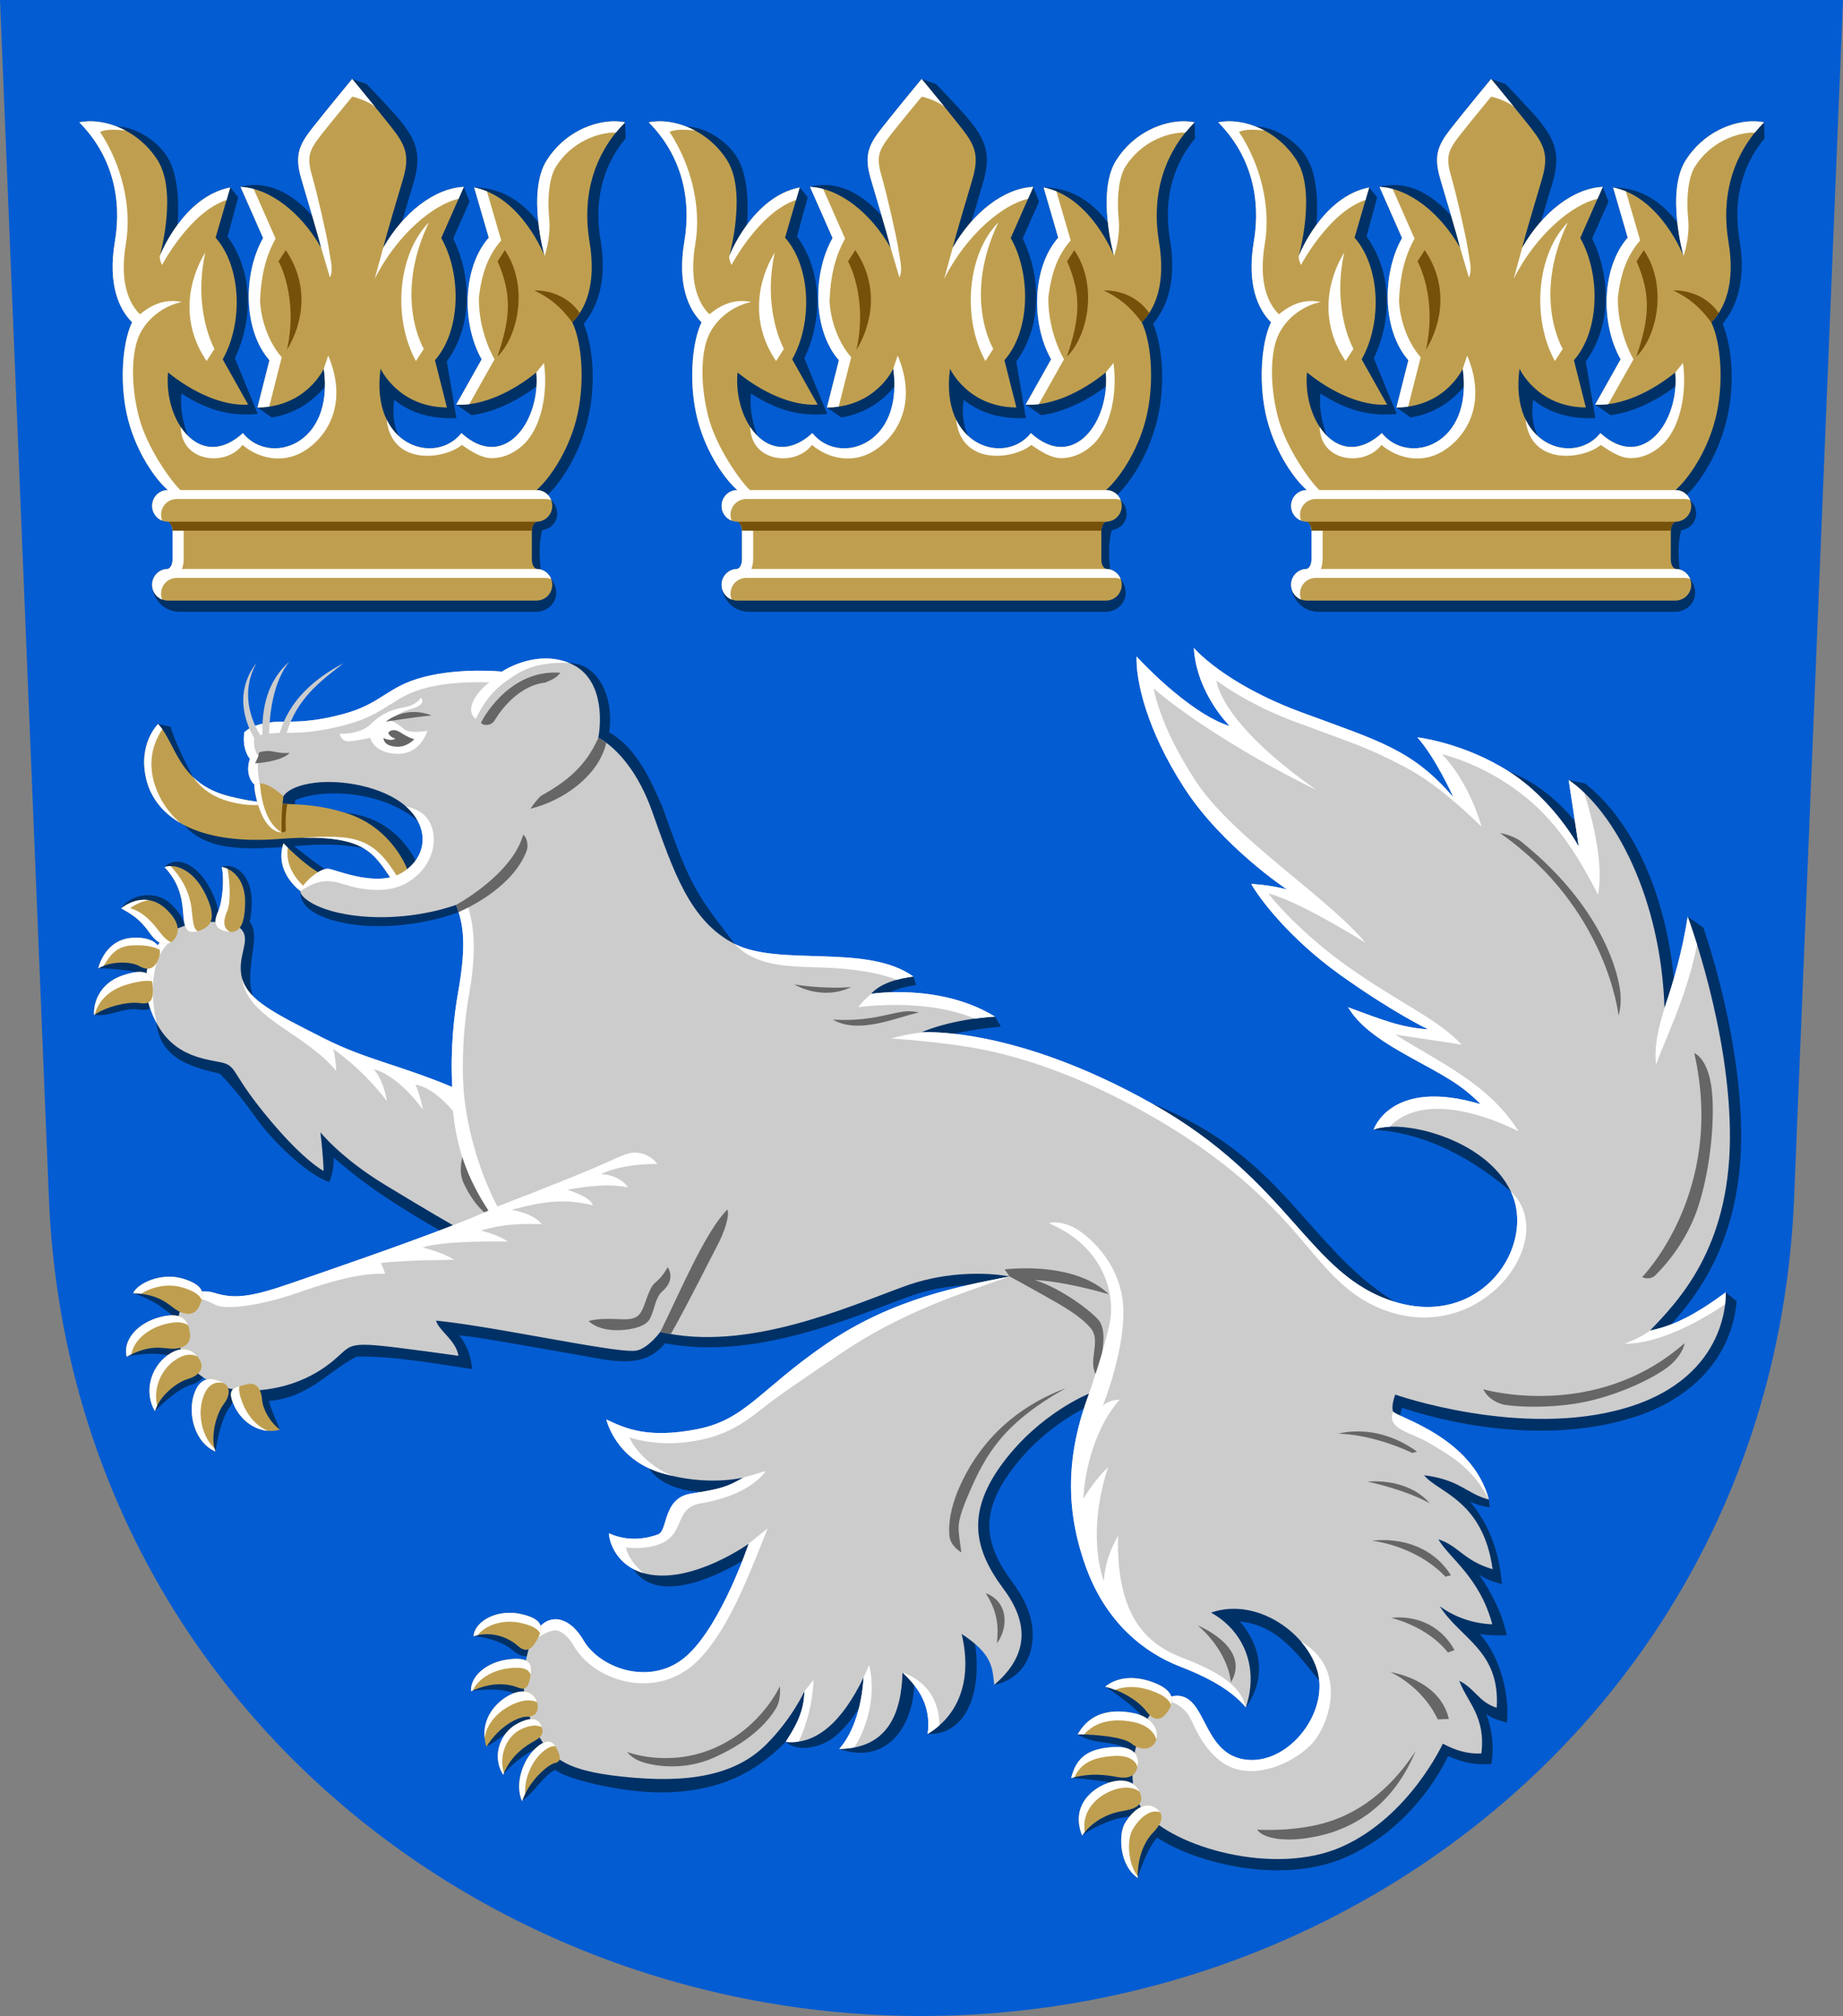
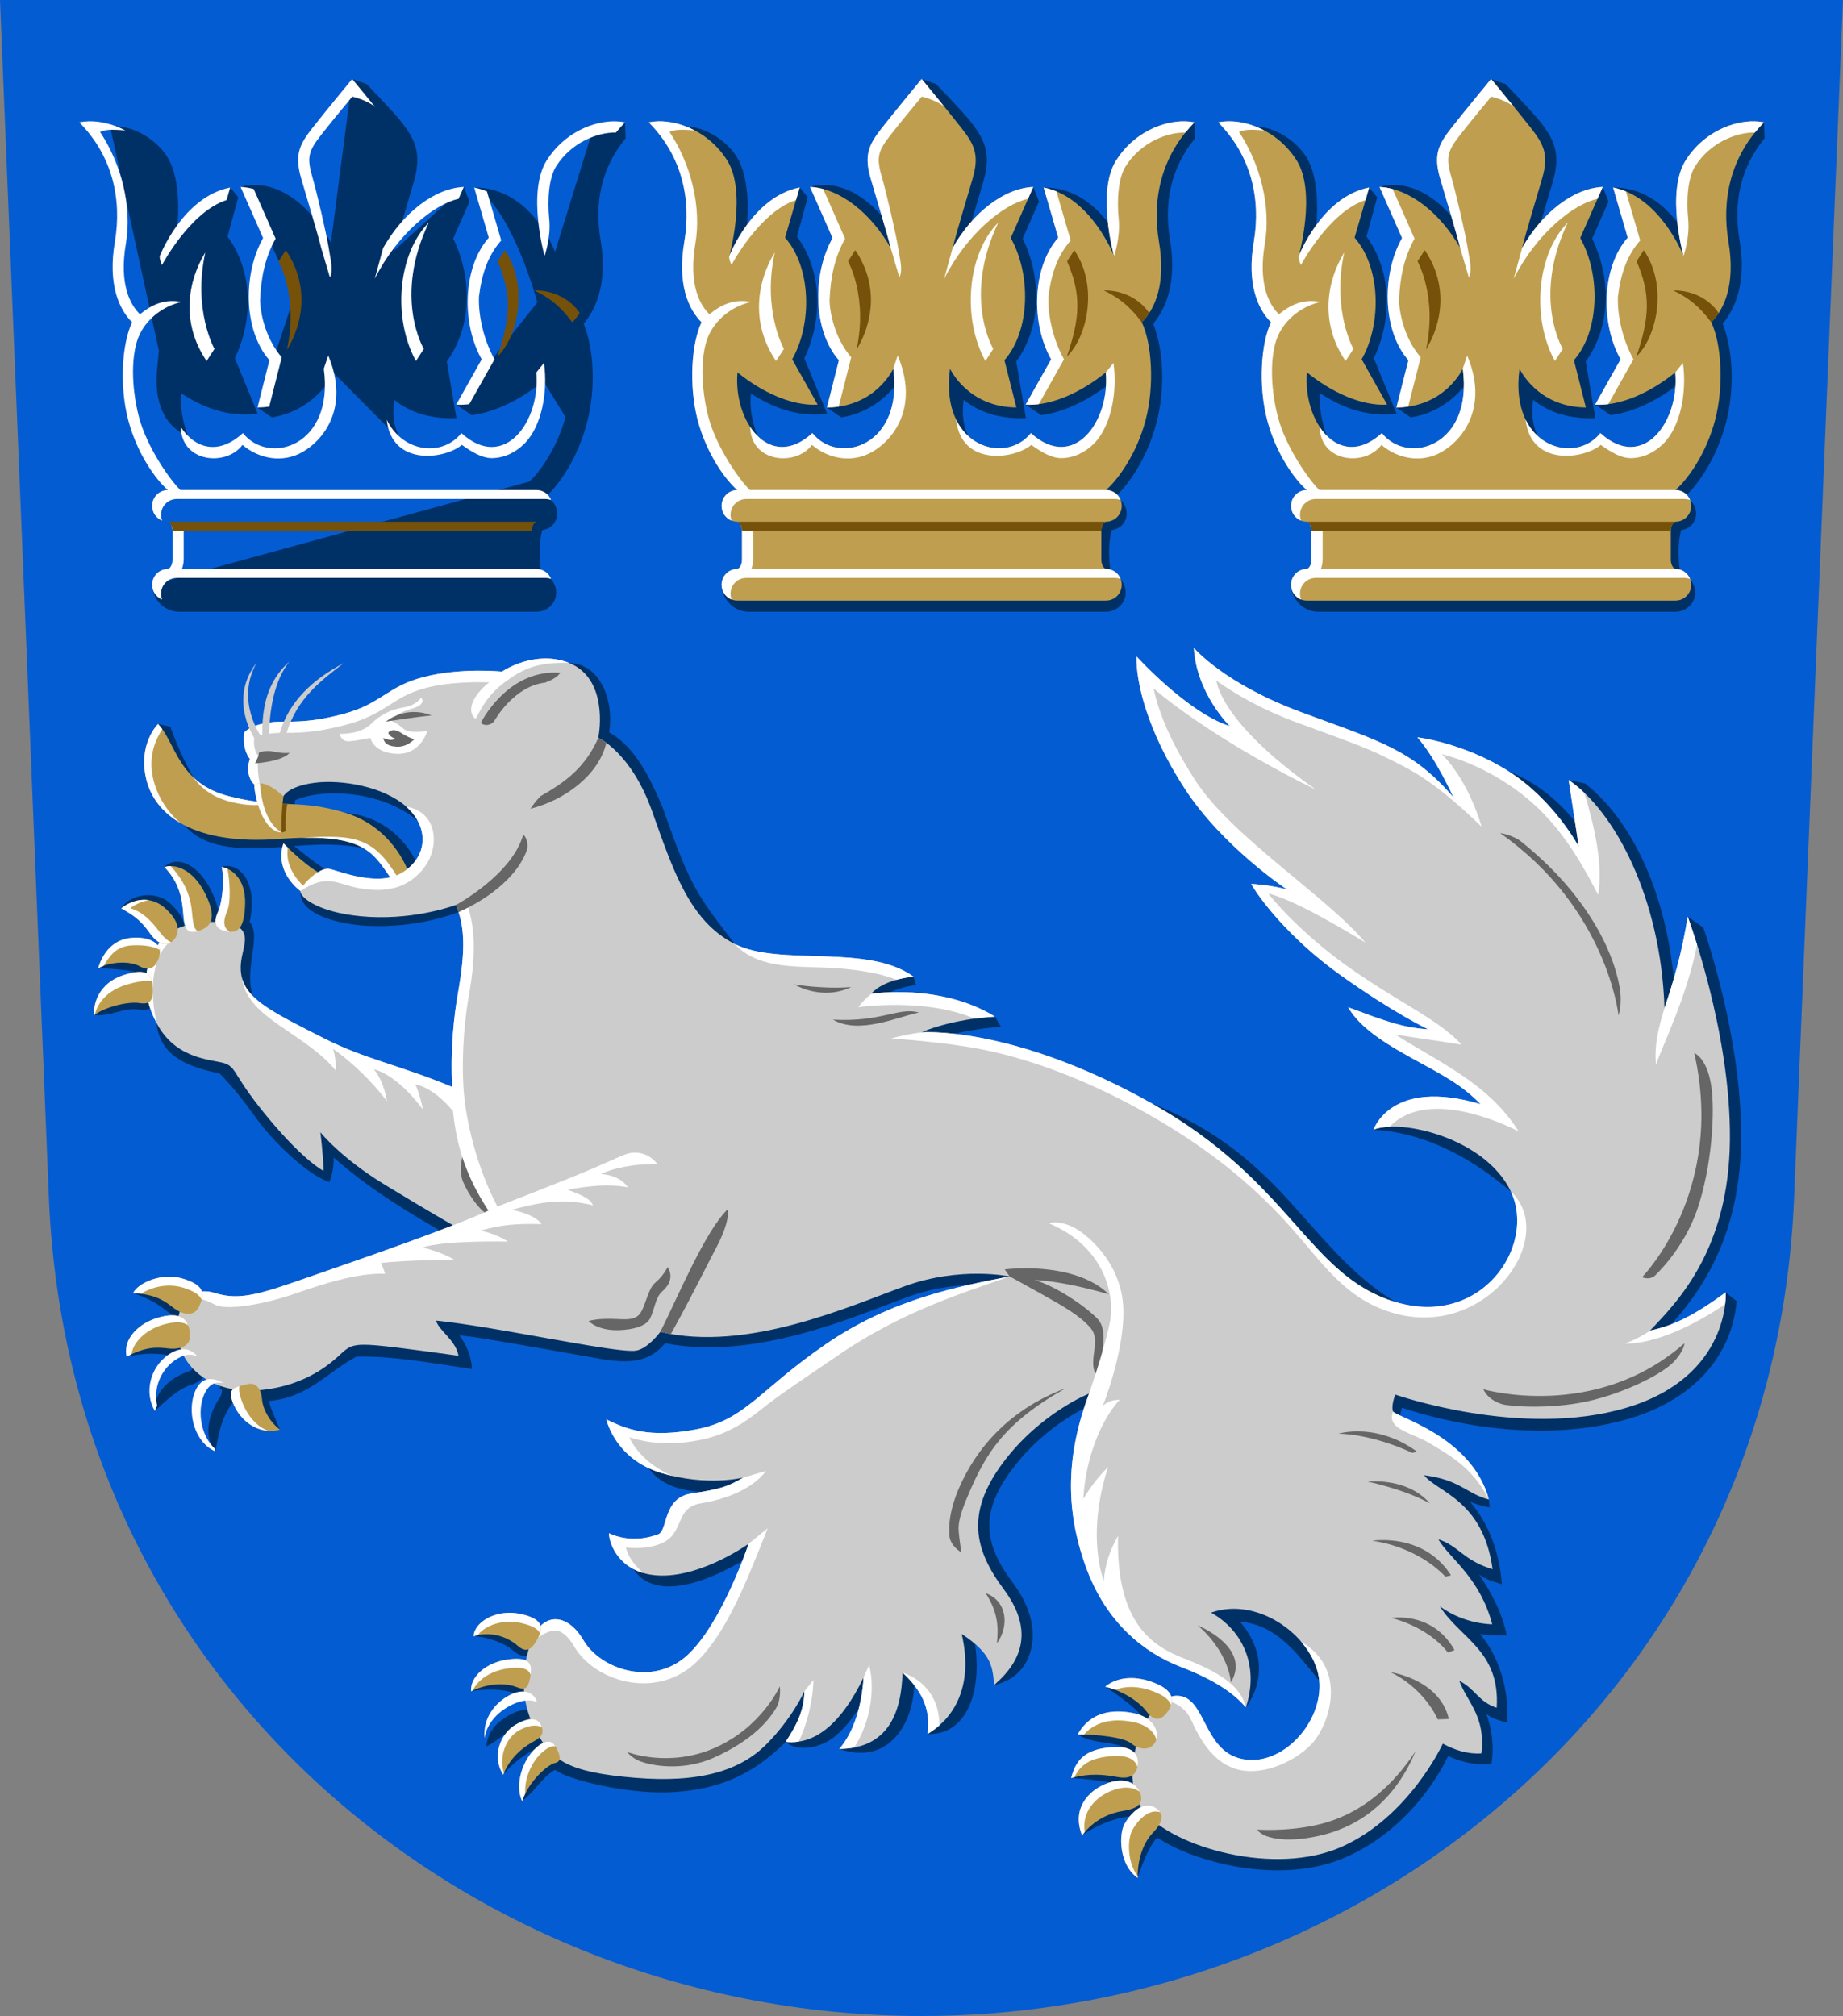
<svg xmlns="http://www.w3.org/2000/svg" width="500" height="547" viewBox="0 0 132.292 144.727" version="1.1" id="svg5" xml:space="preserve">
  <rect x="0" y="0" width="132.292" height="144.727" fill="#808080" stroke="none" />
  <defs id="defs2" />
  <path style="font-variation-settings:normal;fill:#045cd2;fill-opacity:1;stroke:none;stroke-width:0.265;stroke-linecap:butt;stroke-linejoin:miter;stroke-miterlimit:4;stroke-dasharray:none;stroke-dashoffset:0;stroke-opacity:1;stop-color:#000000" d="M 132.292,0 128.783,85.984 C 127.355,120.96 98.303,144.727 66.146,144.727 33.988,144.727 4.936,120.96 3.509,85.984 2.082,51.008 0,0 0,0 Z" id="path3106" />
-   <path id="path20557" style="color:#000000;fill:#003166;stroke:none;stroke-width:1.323;stroke-dasharray:none;stroke-opacity:1;-inkscape-stroke:none" d="m 40.841,47.587 1.206,5.856 0.577,0.256 c 1.603,1.047 2.845,3.206 3.428,4.8 0.75,2.103 1.425,4.11 2.362,5.849 0.937,1.739 2.165,3.227 4.331,3.421 -1.086,-1.445 -2.075,-2.617 -2.918,-4.183 -0.844,-1.566 -1.51,-3.51 -2.265,-5.626 -0.878,-2.028 -1.908,-4.305 -3.832,-5.38 0.344,-2.349 -0.632,-4.913 -2.889,-4.992 z m -29.495,4.391 c 0,0 1.125,3.136 2.519,3.816 -0.786,-1.434 -1.24,-2.507 -1.636,-3.624 z m 11.702,3.335 c -1.497,0.029 -2.801,0.502 -3.431,1.519 -0.172,1.218 -0.185,2.21 -0.185,2.632 -2.637,0.138 -4.559,-0.224 -6.186,-0.215 1.352,1.598 3.699,1.806 6.812,1.57 0.117,-0.008 0.212,-0.016 0.323,-0.025 0.058,0.131 0.828,1.827 2.098,2.539 l 1.235,-0.693 c -0.743,-0.417 -2.114,-1.51 -2.6,-1.901 2.166,-0.156 3.188,-0.172 5.207,0.177 -0.838,-1.171 -2.759,-1.61 -5.291,-1.542 0.004,-0.343 0.023,-0.959 0.161,-1.932 2.322,-0.976 6.878,-0.539 9.189,1.862 -0.913,-2.483 -4.474,-4.047 -7.332,-3.992 z m 85.252,0.066 c 2.605,2.608 4.318,5.78 4.318,5.78 l 1.416,-0.755 c 0,0 -1.835,-3.494 -5.734,-5.025 z m 4.3,0.619 c 0,0 5.829,8.713 6.08,16.393 l 1.603,-0.053 c -0.238,-7.272 -2.832,-13.214 -6.508,-16.093 z m -87.84,2.347 c 2.789,1.678 3.961,4.709 3.961,4.709 l 1.264,-0.924 c 0,0 -1.226,-3.415 -5.225,-3.784 z m -12.066,3.516 c -0.339,0.004 -0.647,0.13 -0.891,0.378 1.927,0.809 2.018,3.124 2.607,5.031 0.471,-0.157 1.002,-0.457 1.193,-1.051 0.191,-0.594 0.039,-1.305 -0.443,-2.279 -0.693,-1.401 -1.664,-2.087 -2.466,-2.079 z m 3.602,0.303 c -0.131,3.9e-4 -0.262,0.021 -0.39,0.062 1.437,1.687 1.304,3.154 1.02,4.859 l -0.194,0.171 c 0.05,0.998 0.047,4.007 1.692,4.8 -1.224,-1.931 0.456,-4.753 -0.492,-5.863 l -0.023,0.02 c 0.101,-0.359 0.143,-0.796 0.158,-1.336 0.047,-1.736 -0.855,-2.716 -1.77,-2.713 z m 5.274,1.806 c -0.116,1.768 2.963,2.397 4.79,2.496 3.668,0.198 6.563,-0.988 6.563,-0.988 l -0.464,-1.268 z m -10.956,0.292 c -0.726,0.002 -1.465,0.304 -1.919,0.936 2.225,0.39 2.625,1.851 3.893,2.802 0.277,-0.205 0.608,-0.594 0.646,-1.165 0.038,-0.571 -0.096,-1.108 -1.011,-1.977 -0.415,-0.394 -1.007,-0.598 -1.609,-0.596 z m 110.533,1.546 c 0,0 2.301,8.445 2.228,16.018 -0.074,7.549 -3.438,10.989 -5.513,13.139 l 1.155,1.115 c 2.08,-2.155 5.884,-6.202 5.962,-14.237 0.061,-6.287 -1.872,-12.757 -2.707,-15.25 z m -112.307,2.811 c -0.846,0.005 -1.551,0.307 -1.792,0.885 1.285,0.043 2.635,0.184 3.825,0.504 l -0.2,-0.977 c -0.609,-0.28 -1.254,-0.415 -1.833,-0.411 z m 56.269,1.475 c -0.838,-0.008 -2.589,0.06 -3.179,0.732 l 0.892,1.018 c 0.751,-0.621 1.983,-1.007 2.932,-1.132 l -0.188,-0.603 c 0,0 -0.178,-0.012 -0.457,-0.014 z m -55.432,1.417 c -1.179,0.015 -2.596,0.408 -2.924,1.344 1.134,0.169 2.066,-0.542 3.193,-0.383 0.236,0.037 0.454,0.046 0.67,-0.002 0.216,-0.049 0.43,-0.175 0.57,-0.353 l -1.088,-0.594 c -0.135,-0.01 -0.276,-0.013 -0.421,-0.011 z m 59.542,1.325 c -1.268,-0.006 -2.864,0.125 -4.18,0.674 l 1.4,1.343 c 2.26,-0.944 5.407,-1.145 5.407,-1.145 l -0.42,-0.723 c 0,0 -0.939,-0.143 -2.206,-0.149 z m -58.009,0.028 c -0.037,3.089 2.491,3.734 4.575,4.217 1.148,1.196 1.793,2.062 2.71,3.334 0.952,1.321 3.417,3.852 5.137,4.447 0.247,-0.503 0.348,-1.343 0.314,-1.765 2.469,2.158 4.881,3.669 8.171,5.56 l -13.6,10.332 c -0.277,-0.137 -0.623,-0.179 -0.957,-0.078 l 0.277,0.921 c 0.223,-0.067 0.222,-0.04 0.298,0.049 0.076,0.09 0.167,0.326 0.189,0.606 0.069,0.877 0.603,1.843 1.76,2.134 -0.312,-0.789 -0.678,-1.536 -0.778,-2.046 2.847,-0.247 4.156,-2.055 6.28,-3.184 2.656,-0.067 5.834,0.539 8.301,0.892 -0.064,-0.924 -0.399,-1.76 -0.916,-2.416 0.643,0.074 0.777,0.048 3.43,0.511 2.107,0.368 4.182,0.72 5.839,1.023 2.094,0.383 4.091,0.768 5.5,-0.971 6.498,1.28 13.649,-1.955 17.478,-3.342 3.78,-1.37 7.087,-0.668 7.087,-0.668 l 0.334,-1.567 -38.536,-3.171 -17.525,-12.032 c -1.792,-0.432 -3.803,-1.69 -5.368,-2.788 z m 71.475,6.357 c 4.526,3.46 7.235,6.447 9.556,9.061 2.321,2.613 6.646,9.306 7.894,5.181 -2.648,-1.64 -4.364,-3.622 -6.694,-6.246 -2.331,-2.624 -5.23,-5.812 -10.756,-7.996 z m 18.761,1.098 c -1,-0.018 -1.981,0.22 -2.85,0.784 3.936,0.216 7.313,2.256 9.861,4.443 -0.839,-2.812 -4.011,-5.173 -7.011,-5.227 z m -90.809,12.373 c -0.314,-10e-4 -0.67,0.037 -1.078,0.126 1.515,0.566 1.949,0.945 2.583,1.433 0.372,0.286 0.807,0.512 1.293,0.535 0.486,0.023 1.03,-0.261 1.283,-0.795 l -0.869,-0.412 c -0.119,0.251 -0.183,0.255 -0.369,0.246 -0.186,-0.008 -0.487,-0.134 -0.75,-0.336 -0.486,-0.374 -1.066,-0.793 -2.092,-0.797 z m 113.235,0.091 c 0,0 -0.711,1.349 -1.469,2.96 -0.758,1.612 -2.321,3.49 -5.894,4.554 -7.163,2.132 -16.088,-0.935 -16.088,-0.935 l -0.734,-0.257 -0.416,2.561 1.064,0.616 0.292,-1.226 c 1.092,0.373 8.964,2.976 16.339,0.781 3.958,-1.178 5.962,-3.441 6.888,-5.411 0.572,-1.217 0.75,-2.341 0.802,-3.022 z m -109.761,2.937 -0.956,0.097 c 0.028,0.276 -0.025,0.312 -0.189,0.4 -0.164,0.088 -0.487,0.136 -0.817,0.099 -0.796,-0.09 -1.769,-0.161 -3.061,1.067 1.589,-0.298 2.156,-0.2 2.952,-0.11 0.466,0.053 0.957,0.021 1.385,-0.21 0.428,-0.231 0.746,-0.754 0.686,-1.342 z m 0.668,1.716 -0.847,0.452 c 0.103,0.193 0.077,0.201 -0.012,0.31 -0.089,0.109 -0.32,0.253 -0.587,0.329 -1.212,0.476 -2.304,1.471 -2.22,2.761 0.873,-0.803 1.531,-1.439 2.483,-1.836 0.399,-0.114 0.79,-0.302 1.07,-0.644 0.279,-0.342 0.365,-0.903 0.114,-1.373 z m 1.392,1.356 -0.416,0.869 c 0.198,0.095 0.18,0.115 0.173,0.256 -0.007,0.141 -0.109,0.394 -0.279,0.613 -0.701,1.133 -1.035,2.631 -0.194,3.657 0.234,-1.206 0.406,-2.144 0.954,-3.067 0.255,-0.328 0.457,-0.71 0.48,-1.15 0.023,-0.441 -0.237,-0.946 -0.717,-1.176 z m 62.7,0.431 c 0,0 -4.723,1.555 -7.526,5.321 -1.404,1.886 -8.206,13.16 -8.206,13.16 l -23.779,6.194 c -0.018,-0.069 -0.041,-0.137 -0.067,-0.204 l -0.897,0.348 c 0.075,0.192 0.059,0.229 0.049,0.251 -0.006,0.014 -0.037,0.058 -0.121,0.123 l -0.529,0.287 c 0.005,0.008 0.01,0.017 0.014,0.025 -0.638,0.4 -1.551,1.173 -1.697,2.663 0.811,-0.943 1.662,-1.478 2.231,-1.799 0.208,0.297 0.438,0.574 0.698,0.828 -0.004,0.002 -0.008,0.006 -0.013,0.008 -0.234,0.168 -0.484,0.389 -0.736,0.654 -0.504,0.529 -1.008,1.232 -0.824,2.206 0.668,-0.485 1.093,-1.095 1.52,-1.543 0.213,-0.224 0.427,-0.408 0.603,-0.535 0.098,-0.07 0.19,-0.119 0.251,-0.15 0.134,0.085 0.274,0.166 0.422,0.242 1.18,0.604 5.169,1.567 8.223,1.343 3.054,-0.224 5.488,-1.155 7.913,-3.598 0.771,0.736 2.498,0.487 3.555,-0.412 1.06,-0.896 1.931,-2.205 2.73,-3.863 0.301,1.959 -0.552,3.362 -2.441,4.785 3.892,1.336 5.66,-2.469 5.342,-5.462 1.41,0.594 1.93,1.943 1,4.388 3.06,0.111 4.097,-3.653 3.228,-7.36 1.367,0.349 2.332,1.731 1.558,3.839 1.662,-0.37 2.501,-1.541 2.71,-2.928 0.209,-1.387 -0.25,-2.892 -1.397,-4.431 -1.012,-1.358 -1.593,-2.581 -1.661,-3.823 -0.069,-1.242 0.352,-2.588 1.609,-4.277 2.518,-3.383 5.834,-4.706 5.834,-4.706 z m 21.524,5.647 -1.751,21.481 -15.352,3.08 c -0.05,-0.037 -0.102,-0.072 -0.157,-0.105 l -0.093,0.155 -0.298,0.059 -1.245,1.009 c 0.225,0.278 0.49,0.543 0.788,0.794 -0.657,0.739 -1.121,1.962 -0.631,3.457 0.452,-1.342 0.937,-2.39 1.407,-2.88 1.315,0.866 3.054,1.529 4.959,1.942 2.814,0.61 5.997,0.625 8.644,-0.561 4.706,-2.108 6.869,-6.373 7.283,-7.226 1.198,0.499 1.925,0.632 3.101,0.566 0.222,-1.234 0.034,-2.562 -0.364,-3.603 0.438,0.364 0.9,0.448 1.489,0.632 0.197,-2.316 -0.629,-4.911 -1.955,-6.372 0.643,0.126 1.286,0.104 1.936,0.095 -0.332,-1.612 -1.146,-3.165 -1.99,-4.355 0.616,0.398 0.869,0.458 1.64,0.69 -0.173,-2.239 -0.885,-4.275 -2.286,-5.921 0.783,0.344 1.417,0.398 1.417,0.398 l -0.061,-0.548 c 0,0 -0.902,-1.25 -1.579,-1.616 -0.678,-0.366 -1.573,-0.75 -2.968,-0.927 z m -54.033,0.175 c 1.548,3.113 7.205,1.802 7.205,1.802 l -0.407,-1.55 c 0,0 -3.439,-0.086 -6.798,-0.252 z m 6.911,5.132 -7.898,2.33 c 2.187,3.626 8.831,-1.028 8.831,-1.028 z m 35.819,4.381 c -1.303,0.023 -2.718,0.407 -4.116,1.053 3.149,1.565 4.532,4.191 4.456,6.962 1.586,-2.236 0.979,-4.562 -0.436,-6.16 2.689,0.214 4.203,2.414 5.704,4.251 -0.414,-4.467 -2.74,-6.158 -5.608,-6.107 z m -53.823,2.291 c -0.435,-0.001 -0.882,0.144 -1.282,0.602 1.262,0.105 2.334,0.592 2.809,1.015 0.353,0.314 0.785,0.526 1.221,0.4 0.436,-0.126 0.686,-0.475 0.923,-0.895 l -0.838,-0.473 c -0.19,0.337 -0.343,0.442 -0.353,0.445 -0.01,0.002 -0.068,0.021 -0.313,-0.197 -0.36,-0.321 -0.883,-0.63 -1.503,-0.798 -0.213,-0.058 -0.438,-0.099 -0.666,-0.1 z m 2.332,3.309 c -0.057,0.334 -0.13,0.521 -0.147,0.559 -0.02,-0.002 -0.028,7.8e-4 -0.106,-0.031 -0.753,-0.303 -2.076,-0.502 -3.546,0.715 1.651,-0.24 2.646,-0.041 3.188,0.177 0.207,0.083 0.413,0.135 0.636,0.106 0.223,-0.028 0.442,-0.163 0.569,-0.322 0.254,-0.319 0.289,-0.658 0.355,-1.044 z m 41.943,0.904 c -0.075,2.1e-4 -0.152,0.002 -0.229,0.007 1.19,0.789 2.246,1.614 2.553,2.03 0.24,0.324 0.517,0.617 0.93,0.724 0.413,0.107 0.886,-0.087 1.209,-0.455 l -0.721,-0.634 c -0.177,0.202 -0.191,0.17 -0.246,0.156 -0.055,-0.014 -0.223,-0.128 -0.398,-0.364 -0.498,-0.673 -1.569,-1.468 -3.098,-1.464 z m -40.516,1.102 -0.942,0.184 c 0.044,0.228 -3.32e-4,0.317 -0.017,0.339 -0.017,0.022 -0.049,0.061 -0.241,0.057 -0.475,-0.011 -0.999,0.19 -1.593,0.577 -0.594,0.388 -1.226,0.982 -1.33,2.067 0.845,-0.455 1.377,-0.948 1.856,-1.26 0.479,-0.312 0.937,-0.424 1.046,-0.421 0.392,0.008 0.79,-0.125 1.027,-0.435 0.237,-0.31 0.271,-0.712 0.194,-1.108 z m 39.792,1.942 c -0.496,-0.001 -1.002,0.09 -1.474,0.388 0.707,0.485 1.52,0.535 2.202,0.638 0.682,0.102 1.256,0.317 1.34,0.388 0.347,0.291 0.78,0.477 1.24,0.476 0.46,-6.5e-4 0.962,-0.251 1.217,-0.734 l -0.85,-0.447 c -0.099,0.187 -0.19,0.217 -0.369,0.217 -0.179,2.7e-4 -0.432,-0.093 -0.62,-0.251 -0.45,-0.378 -1.071,-0.487 -1.816,-0.599 -0.279,-0.042 -0.573,-0.076 -0.87,-0.077 z m 2.354,2.581 c -0.06,0.277 -0.123,0.332 -0.227,0.381 -0.104,0.049 -0.338,0.076 -0.705,0.01 -0.845,-0.154 -1.994,-0.319 -3.367,0.555 1.449,0.104 2.377,0.242 3.194,0.391 0.464,0.085 0.895,0.1 1.288,-0.085 0.393,-0.185 0.658,-0.585 0.758,-1.048 z m 1.084,1.806 -0.892,0.358 c 0.066,0.165 0.063,0.253 0.054,0.294 -0.008,0.04 -0.019,0.059 -0.078,0.107 -0.118,0.095 -0.454,0.21 -0.84,0.269 -0.932,0.144 -2.282,0.643 -2.842,2.233 1.151,-0.766 2.251,-1.168 2.989,-1.281 0.449,-0.069 0.915,-0.163 1.297,-0.471 0.191,-0.154 0.356,-0.383 0.415,-0.656 0.059,-0.273 0.014,-0.563 -0.102,-0.852 z" />
+   <path id="path20557" style="color:#000000;fill:#003166;stroke:none;stroke-width:1.323;stroke-dasharray:none;stroke-opacity:1;-inkscape-stroke:none" d="m 40.841,47.587 1.206,5.856 0.577,0.256 c 1.603,1.047 2.845,3.206 3.428,4.8 0.75,2.103 1.425,4.11 2.362,5.849 0.937,1.739 2.165,3.227 4.331,3.421 -1.086,-1.445 -2.075,-2.617 -2.918,-4.183 -0.844,-1.566 -1.51,-3.51 -2.265,-5.626 -0.878,-2.028 -1.908,-4.305 -3.832,-5.38 0.344,-2.349 -0.632,-4.913 -2.889,-4.992 z m -29.495,4.391 c 0,0 1.125,3.136 2.519,3.816 -0.786,-1.434 -1.24,-2.507 -1.636,-3.624 z m 11.702,3.335 c -1.497,0.029 -2.801,0.502 -3.431,1.519 -0.172,1.218 -0.185,2.21 -0.185,2.632 -2.637,0.138 -4.559,-0.224 -6.186,-0.215 1.352,1.598 3.699,1.806 6.812,1.57 0.117,-0.008 0.212,-0.016 0.323,-0.025 0.058,0.131 0.828,1.827 2.098,2.539 l 1.235,-0.693 c -0.743,-0.417 -2.114,-1.51 -2.6,-1.901 2.166,-0.156 3.188,-0.172 5.207,0.177 -0.838,-1.171 -2.759,-1.61 -5.291,-1.542 0.004,-0.343 0.023,-0.959 0.161,-1.932 2.322,-0.976 6.878,-0.539 9.189,1.862 -0.913,-2.483 -4.474,-4.047 -7.332,-3.992 z m 85.252,0.066 c 2.605,2.608 4.318,5.78 4.318,5.78 l 1.416,-0.755 c 0,0 -1.835,-3.494 -5.734,-5.025 z m 4.3,0.619 c 0,0 5.829,8.713 6.08,16.393 l 1.603,-0.053 c -0.238,-7.272 -2.832,-13.214 -6.508,-16.093 z m -87.84,2.347 c 2.789,1.678 3.961,4.709 3.961,4.709 l 1.264,-0.924 c 0,0 -1.226,-3.415 -5.225,-3.784 z m -12.066,3.516 c -0.339,0.004 -0.647,0.13 -0.891,0.378 1.927,0.809 2.018,3.124 2.607,5.031 0.471,-0.157 1.002,-0.457 1.193,-1.051 0.191,-0.594 0.039,-1.305 -0.443,-2.279 -0.693,-1.401 -1.664,-2.087 -2.466,-2.079 z m 3.602,0.303 c -0.131,3.9e-4 -0.262,0.021 -0.39,0.062 1.437,1.687 1.304,3.154 1.02,4.859 l -0.194,0.171 c 0.05,0.998 0.047,4.007 1.692,4.8 -1.224,-1.931 0.456,-4.753 -0.492,-5.863 l -0.023,0.02 c 0.101,-0.359 0.143,-0.796 0.158,-1.336 0.047,-1.736 -0.855,-2.716 -1.77,-2.713 z m 5.274,1.806 c -0.116,1.768 2.963,2.397 4.79,2.496 3.668,0.198 6.563,-0.988 6.563,-0.988 l -0.464,-1.268 z m -10.956,0.292 c -0.726,0.002 -1.465,0.304 -1.919,0.936 2.225,0.39 2.625,1.851 3.893,2.802 0.277,-0.205 0.608,-0.594 0.646,-1.165 0.038,-0.571 -0.096,-1.108 -1.011,-1.977 -0.415,-0.394 -1.007,-0.598 -1.609,-0.596 z m 110.533,1.546 c 0,0 2.301,8.445 2.228,16.018 -0.074,7.549 -3.438,10.989 -5.513,13.139 l 1.155,1.115 c 2.08,-2.155 5.884,-6.202 5.962,-14.237 0.061,-6.287 -1.872,-12.757 -2.707,-15.25 z m -112.307,2.811 c -0.846,0.005 -1.551,0.307 -1.792,0.885 1.285,0.043 2.635,0.184 3.825,0.504 l -0.2,-0.977 c -0.609,-0.28 -1.254,-0.415 -1.833,-0.411 z m 56.269,1.475 c -0.838,-0.008 -2.589,0.06 -3.179,0.732 l 0.892,1.018 c 0.751,-0.621 1.983,-1.007 2.932,-1.132 l -0.188,-0.603 c 0,0 -0.178,-0.012 -0.457,-0.014 z m -55.432,1.417 c -1.179,0.015 -2.596,0.408 -2.924,1.344 1.134,0.169 2.066,-0.542 3.193,-0.383 0.236,0.037 0.454,0.046 0.67,-0.002 0.216,-0.049 0.43,-0.175 0.57,-0.353 l -1.088,-0.594 c -0.135,-0.01 -0.276,-0.013 -0.421,-0.011 z m 59.542,1.325 c -1.268,-0.006 -2.864,0.125 -4.18,0.674 l 1.4,1.343 c 2.26,-0.944 5.407,-1.145 5.407,-1.145 l -0.42,-0.723 c 0,0 -0.939,-0.143 -2.206,-0.149 z m -58.009,0.028 c -0.037,3.089 2.491,3.734 4.575,4.217 1.148,1.196 1.793,2.062 2.71,3.334 0.952,1.321 3.417,3.852 5.137,4.447 0.247,-0.503 0.348,-1.343 0.314,-1.765 2.469,2.158 4.881,3.669 8.171,5.56 l -13.6,10.332 c -0.277,-0.137 -0.623,-0.179 -0.957,-0.078 l 0.277,0.921 c 0.223,-0.067 0.222,-0.04 0.298,0.049 0.076,0.09 0.167,0.326 0.189,0.606 0.069,0.877 0.603,1.843 1.76,2.134 -0.312,-0.789 -0.678,-1.536 -0.778,-2.046 2.847,-0.247 4.156,-2.055 6.28,-3.184 2.656,-0.067 5.834,0.539 8.301,0.892 -0.064,-0.924 -0.399,-1.76 -0.916,-2.416 0.643,0.074 0.777,0.048 3.43,0.511 2.107,0.368 4.182,0.72 5.839,1.023 2.094,0.383 4.091,0.768 5.5,-0.971 6.498,1.28 13.649,-1.955 17.478,-3.342 3.78,-1.37 7.087,-0.668 7.087,-0.668 l 0.334,-1.567 -38.536,-3.171 -17.525,-12.032 c -1.792,-0.432 -3.803,-1.69 -5.368,-2.788 z m 71.475,6.357 c 4.526,3.46 7.235,6.447 9.556,9.061 2.321,2.613 6.646,9.306 7.894,5.181 -2.648,-1.64 -4.364,-3.622 -6.694,-6.246 -2.331,-2.624 -5.23,-5.812 -10.756,-7.996 z m 18.761,1.098 c -1,-0.018 -1.981,0.22 -2.85,0.784 3.936,0.216 7.313,2.256 9.861,4.443 -0.839,-2.812 -4.011,-5.173 -7.011,-5.227 z m -90.809,12.373 c -0.314,-10e-4 -0.67,0.037 -1.078,0.126 1.515,0.566 1.949,0.945 2.583,1.433 0.372,0.286 0.807,0.512 1.293,0.535 0.486,0.023 1.03,-0.261 1.283,-0.795 l -0.869,-0.412 c -0.119,0.251 -0.183,0.255 -0.369,0.246 -0.186,-0.008 -0.487,-0.134 -0.75,-0.336 -0.486,-0.374 -1.066,-0.793 -2.092,-0.797 z m 113.235,0.091 c 0,0 -0.711,1.349 -1.469,2.96 -0.758,1.612 -2.321,3.49 -5.894,4.554 -7.163,2.132 -16.088,-0.935 -16.088,-0.935 l -0.734,-0.257 -0.416,2.561 1.064,0.616 0.292,-1.226 c 1.092,0.373 8.964,2.976 16.339,0.781 3.958,-1.178 5.962,-3.441 6.888,-5.411 0.572,-1.217 0.75,-2.341 0.802,-3.022 z m -109.761,2.937 -0.956,0.097 c 0.028,0.276 -0.025,0.312 -0.189,0.4 -0.164,0.088 -0.487,0.136 -0.817,0.099 -0.796,-0.09 -1.769,-0.161 -3.061,1.067 1.589,-0.298 2.156,-0.2 2.952,-0.11 0.466,0.053 0.957,0.021 1.385,-0.21 0.428,-0.231 0.746,-0.754 0.686,-1.342 z m 0.668,1.716 -0.847,0.452 c 0.103,0.193 0.077,0.201 -0.012,0.31 -0.089,0.109 -0.32,0.253 -0.587,0.329 -1.212,0.476 -2.304,1.471 -2.22,2.761 0.873,-0.803 1.531,-1.439 2.483,-1.836 0.399,-0.114 0.79,-0.302 1.07,-0.644 0.279,-0.342 0.365,-0.903 0.114,-1.373 z m 1.392,1.356 -0.416,0.869 c 0.198,0.095 0.18,0.115 0.173,0.256 -0.007,0.141 -0.109,0.394 -0.279,0.613 -0.701,1.133 -1.035,2.631 -0.194,3.657 0.234,-1.206 0.406,-2.144 0.954,-3.067 0.255,-0.328 0.457,-0.71 0.48,-1.15 0.023,-0.441 -0.237,-0.946 -0.717,-1.176 z m 62.7,0.431 c 0,0 -4.723,1.555 -7.526,5.321 -1.404,1.886 -8.206,13.16 -8.206,13.16 l -23.779,6.194 c -0.018,-0.069 -0.041,-0.137 -0.067,-0.204 l -0.897,0.348 c 0.075,0.192 0.059,0.229 0.049,0.251 -0.006,0.014 -0.037,0.058 -0.121,0.123 l -0.529,0.287 c 0.005,0.008 0.01,0.017 0.014,0.025 -0.638,0.4 -1.551,1.173 -1.697,2.663 0.811,-0.943 1.662,-1.478 2.231,-1.799 0.208,0.297 0.438,0.574 0.698,0.828 -0.004,0.002 -0.008,0.006 -0.013,0.008 -0.234,0.168 -0.484,0.389 -0.736,0.654 -0.504,0.529 -1.008,1.232 -0.824,2.206 0.668,-0.485 1.093,-1.095 1.52,-1.543 0.213,-0.224 0.427,-0.408 0.603,-0.535 0.098,-0.07 0.19,-0.119 0.251,-0.15 0.134,0.085 0.274,0.166 0.422,0.242 1.18,0.604 5.169,1.567 8.223,1.343 3.054,-0.224 5.488,-1.155 7.913,-3.598 0.771,0.736 2.498,0.487 3.555,-0.412 1.06,-0.896 1.931,-2.205 2.73,-3.863 0.301,1.959 -0.552,3.362 -2.441,4.785 3.892,1.336 5.66,-2.469 5.342,-5.462 1.41,0.594 1.93,1.943 1,4.388 3.06,0.111 4.097,-3.653 3.228,-7.36 1.367,0.349 2.332,1.731 1.558,3.839 1.662,-0.37 2.501,-1.541 2.71,-2.928 0.209,-1.387 -0.25,-2.892 -1.397,-4.431 -1.012,-1.358 -1.593,-2.581 -1.661,-3.823 -0.069,-1.242 0.352,-2.588 1.609,-4.277 2.518,-3.383 5.834,-4.706 5.834,-4.706 z m 21.524,5.647 -1.751,21.481 -15.352,3.08 c -0.05,-0.037 -0.102,-0.072 -0.157,-0.105 l -0.093,0.155 -0.298,0.059 -1.245,1.009 c 0.225,0.278 0.49,0.543 0.788,0.794 -0.657,0.739 -1.121,1.962 -0.631,3.457 0.452,-1.342 0.937,-2.39 1.407,-2.88 1.315,0.866 3.054,1.529 4.959,1.942 2.814,0.61 5.997,0.625 8.644,-0.561 4.706,-2.108 6.869,-6.373 7.283,-7.226 1.198,0.499 1.925,0.632 3.101,0.566 0.222,-1.234 0.034,-2.562 -0.364,-3.603 0.438,0.364 0.9,0.448 1.489,0.632 0.197,-2.316 -0.629,-4.911 -1.955,-6.372 0.643,0.126 1.286,0.104 1.936,0.095 -0.332,-1.612 -1.146,-3.165 -1.99,-4.355 0.616,0.398 0.869,0.458 1.64,0.69 -0.173,-2.239 -0.885,-4.275 -2.286,-5.921 0.783,0.344 1.417,0.398 1.417,0.398 l -0.061,-0.548 c 0,0 -0.902,-1.25 -1.579,-1.616 -0.678,-0.366 -1.573,-0.75 -2.968,-0.927 z m -54.033,0.175 c 1.548,3.113 7.205,1.802 7.205,1.802 l -0.407,-1.55 c 0,0 -3.439,-0.086 -6.798,-0.252 z m 6.911,5.132 -7.898,2.33 c 2.187,3.626 8.831,-1.028 8.831,-1.028 z m 35.819,4.381 c -1.303,0.023 -2.718,0.407 -4.116,1.053 3.149,1.565 4.532,4.191 4.456,6.962 1.586,-2.236 0.979,-4.562 -0.436,-6.16 2.689,0.214 4.203,2.414 5.704,4.251 -0.414,-4.467 -2.74,-6.158 -5.608,-6.107 z m -53.823,2.291 c -0.435,-0.001 -0.882,0.144 -1.282,0.602 1.262,0.105 2.334,0.592 2.809,1.015 0.353,0.314 0.785,0.526 1.221,0.4 0.436,-0.126 0.686,-0.475 0.923,-0.895 l -0.838,-0.473 c -0.19,0.337 -0.343,0.442 -0.353,0.445 -0.01,0.002 -0.068,0.021 -0.313,-0.197 -0.36,-0.321 -0.883,-0.63 -1.503,-0.798 -0.213,-0.058 -0.438,-0.099 -0.666,-0.1 z m 2.332,3.309 c -0.057,0.334 -0.13,0.521 -0.147,0.559 -0.02,-0.002 -0.028,7.8e-4 -0.106,-0.031 -0.753,-0.303 -2.076,-0.502 -3.546,0.715 1.651,-0.24 2.646,-0.041 3.188,0.177 0.207,0.083 0.413,0.135 0.636,0.106 0.223,-0.028 0.442,-0.163 0.569,-0.322 0.254,-0.319 0.289,-0.658 0.355,-1.044 z m 41.943,0.904 c -0.075,2.1e-4 -0.152,0.002 -0.229,0.007 1.19,0.789 2.246,1.614 2.553,2.03 0.24,0.324 0.517,0.617 0.93,0.724 0.413,0.107 0.886,-0.087 1.209,-0.455 l -0.721,-0.634 c -0.177,0.202 -0.191,0.17 -0.246,0.156 -0.055,-0.014 -0.223,-0.128 -0.398,-0.364 -0.498,-0.673 -1.569,-1.468 -3.098,-1.464 z m -40.516,1.102 -0.942,0.184 c 0.044,0.228 -3.32e-4,0.317 -0.017,0.339 -0.017,0.022 -0.049,0.061 -0.241,0.057 -0.475,-0.011 -0.999,0.19 -1.593,0.577 -0.594,0.388 -1.226,0.982 -1.33,2.067 0.845,-0.455 1.377,-0.948 1.856,-1.26 0.479,-0.312 0.937,-0.424 1.046,-0.421 0.392,0.008 0.79,-0.125 1.027,-0.435 0.237,-0.31 0.271,-0.712 0.194,-1.108 m 39.792,1.942 c -0.496,-0.001 -1.002,0.09 -1.474,0.388 0.707,0.485 1.52,0.535 2.202,0.638 0.682,0.102 1.256,0.317 1.34,0.388 0.347,0.291 0.78,0.477 1.24,0.476 0.46,-6.5e-4 0.962,-0.251 1.217,-0.734 l -0.85,-0.447 c -0.099,0.187 -0.19,0.217 -0.369,0.217 -0.179,2.7e-4 -0.432,-0.093 -0.62,-0.251 -0.45,-0.378 -1.071,-0.487 -1.816,-0.599 -0.279,-0.042 -0.573,-0.076 -0.87,-0.077 z m 2.354,2.581 c -0.06,0.277 -0.123,0.332 -0.227,0.381 -0.104,0.049 -0.338,0.076 -0.705,0.01 -0.845,-0.154 -1.994,-0.319 -3.367,0.555 1.449,0.104 2.377,0.242 3.194,0.391 0.464,0.085 0.895,0.1 1.288,-0.085 0.393,-0.185 0.658,-0.585 0.758,-1.048 z m 1.084,1.806 -0.892,0.358 c 0.066,0.165 0.063,0.253 0.054,0.294 -0.008,0.04 -0.019,0.059 -0.078,0.107 -0.118,0.095 -0.454,0.21 -0.84,0.269 -0.932,0.144 -2.282,0.643 -2.842,2.233 1.151,-0.766 2.251,-1.168 2.989,-1.281 0.449,-0.069 0.915,-0.163 1.297,-0.471 0.191,-0.154 0.356,-0.383 0.415,-0.656 0.059,-0.273 0.014,-0.563 -0.102,-0.852 z" />
  <g id="g4808" transform="matrix(1.212,0,0,1.212,-54.658,-73.548)" style="stroke:none;stroke-width:0.825">
    <path id="path13075" style="color:#000000;fill:#003166;fill-opacity:1;stroke:none;stroke-width:0.681;stroke-miterlimit:10;-inkscape-stroke:none" d="m 99.682,65.362 -1.258,9.681 c -1.252,-2.214 -3.223,-3.855 -5.353,-3.29 0.418,0.221 3.202,6.422 3.202,6.422 l -2.201,6.644 0.849,0.592 c 2.622,-0.421 3.682,-2.616 3.682,-2.616 l 4.059,4.085 c -0.517,-0.753 -0.61,-1.585 -0.494,-2.515 0.725,0.574 1.816,1.152 3.688,1.088 l -0.571,-3.357 c 0.729,-0.995 1.128,-2.234 1.178,-3.527 0.05,-1.309 -0.242,-2.623 -0.797,-3.756 l 0.967,-2.192 -0.341,-0.868 -4.137,3.781 c 0.272,-1.07 0.786,-2.734 1.18,-4.092 0.213,-0.736 0.274,-1.364 0.129,-1.951 -0.144,-0.587 -0.465,-1.071 -0.869,-1.588 -0.46,-0.588 -2.061,-2.242 -2.061,-2.242 z m 16.162,2.567 -2.007,0.749 -2.143,6.928 c 0,0 -1.365,-3.82 -4.787,-3.819 2.211,1.11 3.741,6.805 3.741,6.805 l -4.805,6.058 0.916,0.624 c 1.485,-0.191 2.979,-0.991 4.247,-2.017 l 1.306,2.125 c -0.491,1.886 -1.62,3.38 -2.14,3.826 l -22.324,6.113 c 0,0.872 0.718,1.599 1.592,1.599 h 21.162 c 0.873,0 1.594,-0.974 0.866,-1.945 l -0.592,-0.374 c -0.13,-0.909 -0.132,-1.837 0.063,-2.517 0.886,-0.123 1.19,-1.133 0.529,-1.783 l -0.434,-0.09 c 0.843,-0.722 1.992,-2.321 2.558,-4.496 0.533,-2.047 0.411,-4.323 -0.195,-5.855 0.812,-0.988 1.404,-2.555 0.994,-4.969 -0.364,-2.143 0.028,-4.263 1.487,-6.016 z m -30.144,0.247 c -0.118,-1.4e-4 -0.235,0.009 -0.349,0.027 l 2.879,13.248 -0.113,1.232 c -0.15,1.624 0.343,3.254 1.824,3.804 -0.315,-0.898 -0.45,-1.667 -0.373,-2.49 1.273,0.795 2.622,1.395 4.521,1.203 L 92.734,81.902 c 0.542,-1.126 0.821,-2.422 0.76,-3.711 -0.061,-1.283 -0.469,-2.51 -1.193,-3.498 l 0.634,-2.329 -0.477,-0.576 -3.151,2.573 c 0.123,-1.244 0.164,-3.215 -0.583,-4.399 -0.606,-0.959 -1.882,-1.785 -3.023,-1.786 z" />
    <g id="g13055" style="stroke:none;stroke-width:0.825" />
    <path id="rect4667" style="opacity:1;fill:#bf9f4f;fill-opacity:1;stroke:none;stroke-width:0.109;stroke-miterlimit:10;stop-color:#000000" d="m 99.682,65.362 c 0,0 -1.624,1.965 -2.392,2.948 -0.769,0.983 -1.017,1.6 -0.627,2.948 0.391,1.348 0.905,3.008 1.185,4.111 -1.171,-2.07 -3.023,-3.536 -4.777,-3.616 l 1.335,3.028 c -1.204,2.131 -1.17,5.484 0.375,7.239 l -0.708,2.799 c 2.895,-0.021 3.929,-2.298 3.929,-2.298 0.628,4.596 -3.252,5.753 -4.79,3.815 -2.54,2.315 -4.701,-0.715 -4.436,-3.593 1.453,1.176 3.228,1.999 4.746,1.907 l -1.508,-2.684 c 1.204,-2.131 1.124,-5.452 -0.421,-7.207 l 0.865,-2.972 c -2.817,0.554 -4.169,4.058 -4.169,4.058 0,0 1.06,-3.785 -0.126,-5.663 -1.186,-1.878 -3.286,-2.534 -4.643,-2.255 1.974,1.996 2.533,4.564 2.107,7.075 -0.426,2.511 0.24,3.998 1.021,4.768 -0.599,1.242 -0.763,3.747 -0.234,5.777 0.529,2.031 1.669,3.577 2.351,4.161 -0.516,0 -0.931,0.418 -0.931,0.938 0,0.52 0.415,0.938 0.931,0.938 0,0 0.278,0.067 0.278,0.584 v 1.628 c 0,0.517 -0.278,0.584 -0.278,0.584 -0.516,0 -0.931,0.418 -0.931,0.938 0,0.52 0.415,0.938 0.931,0.938 h 21.836 c 0.516,0 0.931,-0.418 0.931,-0.938 0,-0.52 -0.415,-0.938 -0.931,-0.938 0,0 -0.279,-0.067 -0.279,-0.584 v -1.628 c 0,-0.517 0.279,-0.584 0.279,-0.584 0.516,0 0.931,-0.418 0.931,-0.938 0,-0.52 -0.415,-0.938 -0.931,-0.938 0.682,-0.584 1.821,-2.13 2.35,-4.161 0.529,-2.031 0.365,-4.535 -0.234,-5.777 0.781,-0.77 1.446,-2.257 1.02,-4.768 -0.426,-2.511 0.133,-5.079 2.107,-7.075 -1.357,-0.279 -3.457,0.377 -4.643,2.255 -1.186,1.878 -0.126,5.663 -0.126,5.663 0,0 -1.353,-3.504 -4.169,-4.058 l 0.865,2.972 c -1.545,1.755 -1.625,5.076 -0.421,7.207 l -1.508,2.684 c 1.518,0.092 3.293,-0.731 4.746,-1.907 0.265,2.878 -1.895,5.908 -4.435,3.593 -1.538,1.939 -5.419,0.782 -4.79,-3.815 0,0 1.035,2.276 3.929,2.298 l -0.708,-2.799 c 1.545,-1.755 1.578,-5.108 0.374,-7.239 l 1.335,-3.028 c -1.754,0.081 -3.606,1.546 -4.777,3.616 0.28,-1.104 0.795,-2.763 1.185,-4.111 0.391,-1.348 0.141,-1.965 -0.627,-2.948 -0.769,-0.983 -2.392,-2.948 -2.392,-2.948 z" />
    <path id="path8188" style="font-variation-settings:normal;vector-effect:none;fill:#ffffff;fill-opacity:1;stroke:none;stroke-width:0.109;stroke-linecap:butt;stroke-linejoin:miter;stroke-miterlimit:4;stroke-dasharray:none;stroke-dashoffset:0;stroke-opacity:1;-inkscape-stroke:none;stop-color:#000000" d="m 99.682,65.362 c 0,0 -1.624,1.965 -2.392,2.948 -0.769,0.983 -1.017,1.6 -0.627,2.948 0.391,1.348 0.905,3.008 1.185,4.111 l 0.516,1.749 c 0.209,-0.438 0.053,-0.956 -0.07,-1.741 -0.123,-0.785 -0.68,-3.218 -0.995,-4.303 -0.177,-0.612 -0.19,-0.966 -0.115,-1.27 0.075,-0.304 0.263,-0.622 0.627,-1.088 0.593,-0.759 1.419,-1.754 1.875,-2.308 0.387,0.079 1.154,0.38 1.379,0.643 -0.692,-0.853 -1.383,-1.69 -1.383,-1.69 z m -15.621,2.507 c -0.19,0.005 -0.371,0.026 -0.541,0.06 1.974,1.996 2.533,4.564 2.107,7.075 -0.426,2.511 0.24,3.998 1.021,4.768 -0.599,1.242 -0.763,3.747 -0.234,5.777 0.529,2.031 1.669,3.577 2.351,4.161 -0.516,0 -0.931,0.418 -0.931,0.938 0,0.4 0.246,0.739 0.595,0.874 -0.042,-0.107 -0.066,-0.223 -0.066,-0.345 0,-0.52 0.415,-0.938 0.931,-0.938 h 21.836 c 0.119,0 0.232,0.023 0.336,0.064 -0.136,-0.348 -0.471,-0.593 -0.866,-0.593 H 89.506 c -0.57,-0.545 -1.981,-2.514 -2.453,-4.328 -0.487,-1.87 -0.464,-3.852 0.048,-4.901 0.512,-1.049 1.52,-1.703 2.489,-1.914 -1.008,-0.185 -1.736,0.132 -2.478,0.732 -0.612,-0.603 -1.232,-1.829 -0.832,-4.185 0.369,-2.175 -0.251,-4.689 -1.53,-6.618 0.303,-0.136 0.68,-0.161 1.496,-0.087 -0.737,-0.387 -1.513,-0.56 -2.184,-0.542 z m 31.243,0 c -1.327,-0.036 -3.064,0.672 -4.102,2.315 -1.186,1.878 -0.126,5.663 -0.126,5.663 0,0 0.387,-1.074 0.276,-2.192 -0.111,-1.118 -0.03,-2.423 0.408,-3.117 0.909,-1.44 2.48,-2.026 3.543,-2.004 0.167,-0.207 0.347,-0.408 0.541,-0.604 -0.17,-0.035 -0.351,-0.055 -0.541,-0.06 z m -22.232,3.885 1.335,3.028 c -1.204,2.131 -1.17,5.484 0.375,7.239 l -0.708,2.799 c 0.245,-0.002 0.476,-0.021 0.695,-0.052 l 0.741,-2.922 c -0.831,-0.952 -1.233,-2.301 -1.283,-3.328 0.047,-1.392 0.304,-2.601 0.92,-3.7 l -1.297,-2.941 c -0.26,-0.069 -0.519,-0.112 -0.777,-0.124 z m 13.221,0 c -1.753,0.081 -3.605,1.546 -4.776,3.616 l -0.5,1.827 c 1.339,-2.662 3.529,-4.429 4.965,-4.736 l 0.312,-0.706 z m -13.835,0.035 c -2.817,0.554 -4.169,4.058 -4.169,4.058 -0.029,0.168 0.063,0.358 0.128,0.537 0,0 1.655,-3.146 3.826,-3.854 z m 14.449,0 0.865,2.972 c -1.545,1.755 -1.625,5.076 -0.421,7.207 l -1.508,2.684 c 0.252,0.015 0.511,0.003 0.775,-0.029 l 1.493,-2.655 c -0.642,-1.161 -0.962,-2.587 -0.92,-3.712 0.164,-1.332 0.519,-2.42 1.318,-3.331 l -0.846,-2.906 c -0.239,-0.099 -0.491,-0.177 -0.756,-0.229 z m -2.684,2.073 c -1.849,1.863 -2.159,5.672 -0.765,8.206 l 0.466,-0.72 c 0,0 -1.83,-3.039 0.299,-7.485 z m -13.24,1.775 c -1.006,1.641 -1.494,4.119 0.078,6.431 l 0.466,-0.72 c 0,0 -1.297,-2.284 -0.543,-5.711 z m 7.281,6.106 -0.263,0.78 c 0.628,4.596 -3.252,5.753 -4.79,3.815 -1.5,1.367 -2.867,0.87 -3.681,-0.358 -3.27e-4,-5.3e-5 -7.4e-4,5.3e-5 -0.001,0 0.045,2.109 2.703,2.345 3.656,1.056 1.005,0.847 2.395,1.087 3.563,0.418 1.342,-0.77 2.766,-2.739 1.516,-5.711 z m 12.778,0.44 -0.455,0.562 c 0.265,2.878 -1.895,5.908 -4.435,3.593 -1.114,1.404 -3.456,1.183 -4.425,-0.792 -6.7e-4,5.7e-5 -10e-4,-5.8e-5 -0.002,0 0.306,2.78 3.449,2.339 4.454,1.49 0.586,0.413 1.184,0.787 1.779,0.783 0.753,-0.005 1.425,-0.355 1.932,-0.864 1.013,-1.017 1.396,-3.056 1.152,-4.773 z m -22.068,9.621 -0.001,5.17e-4 c 0.039,0.086 0.069,0.202 0.069,0.368 v 1.628 c 0,0.517 -0.278,0.584 -0.278,0.584 -0.516,0 -0.931,0.418 -0.931,0.938 0,0.4 0.246,0.739 0.595,0.874 -0.042,-0.107 -0.066,-0.223 -0.066,-0.345 0,-0.52 0.415,-0.938 0.931,-0.938 h 21.836 c 0.119,0 0.232,0.023 0.336,0.064 C 111.33,94.629 110.995,94.384 110.6,94.384 H 89.598 c 0.066,-0.171 0.105,-0.369 0.105,-0.585 v -1.627 c 0,-0.377 -0.729,-0.369 -0.729,-0.369 z" />
    <path id="path4836" style="opacity:1;fill:#75510a;fill-opacity:1;stroke:none;stroke-width:0.109;stroke-miterlimit:10;stop-color:#000000" d="m 95.749,75.501 -0.427,0.661 c 0,0 1.191,2.097 0.499,5.241 0.923,-1.506 1.371,-3.781 -0.071,-5.902 z m 12.974,0 -0.428,0.661 c 0.859,1.967 0.768,3.358 -0.011,5.64 1.211,-1.151 1.881,-4.18 0.439,-6.301 z m 1.746,2.385 c 0.913,0.441 1.532,0.932 2.248,1.886 0.155,-0.153 0.305,-0.336 0.443,-0.548 -0.564,-0.829 -1.554,-1.354 -2.691,-1.338 z M 88.764,91.587 c 0,0 0.257,0.063 0.276,0.529 H 110.323 c 0.019,-0.466 0.276,-0.529 0.276,-0.529 z" />
  </g>
  <g id="use4810" transform="matrix(1.212,0,0,1.212,-95.535,-73.548)" style="stroke:none;stroke-width:0.825">
    <path id="path31630" style="color:#000000;fill:#003166;fill-opacity:1;stroke:none;stroke-width:0.681;stroke-miterlimit:10;-inkscape-stroke:none" d="m 99.682,65.362 -1.258,9.681 c -1.252,-2.214 -3.223,-3.855 -5.353,-3.29 0.418,0.221 3.202,6.422 3.202,6.422 l -2.201,6.644 0.849,0.592 c 2.622,-0.421 3.682,-2.616 3.682,-2.616 l 4.059,4.085 c -0.517,-0.753 -0.61,-1.585 -0.494,-2.515 0.725,0.574 1.816,1.152 3.688,1.088 l -0.571,-3.357 c 0.729,-0.995 1.128,-2.234 1.178,-3.527 0.05,-1.309 -0.242,-2.623 -0.797,-3.756 l 0.967,-2.192 -0.341,-0.868 -4.137,3.781 c 0.272,-1.07 0.786,-2.734 1.18,-4.092 0.213,-0.736 0.274,-1.364 0.129,-1.951 -0.144,-0.587 -0.465,-1.071 -0.869,-1.588 -0.46,-0.588 -2.061,-2.242 -2.061,-2.242 z m 16.162,2.567 -2.007,0.749 -2.143,6.928 c 0,0 -1.365,-3.82 -4.787,-3.819 2.211,1.11 3.741,6.805 3.741,6.805 l -4.805,6.058 0.916,0.624 c 1.485,-0.191 2.979,-0.991 4.247,-2.017 l 1.306,2.125 c -0.491,1.886 -1.62,3.38 -2.14,3.826 l -22.324,6.113 c 0,0.872 0.718,1.599 1.592,1.599 h 21.162 c 0.873,0 1.594,-0.974 0.866,-1.945 l -0.592,-0.374 c -0.13,-0.909 -0.132,-1.837 0.063,-2.517 0.886,-0.123 1.19,-1.133 0.529,-1.783 l -0.434,-0.09 c 0.843,-0.722 1.992,-2.321 2.558,-4.496 0.533,-2.047 0.411,-4.323 -0.195,-5.855 0.812,-0.988 1.404,-2.555 0.994,-4.969 -0.364,-2.143 0.028,-4.263 1.487,-6.016 z m -30.144,0.247 c -0.118,-1.4e-4 -0.235,0.009 -0.349,0.027 l 2.879,13.248 -0.113,1.232 c -0.15,1.624 0.343,3.254 1.824,3.804 -0.315,-0.898 -0.45,-1.667 -0.373,-2.49 1.273,0.795 2.622,1.395 4.521,1.203 L 92.734,81.902 c 0.542,-1.126 0.821,-2.422 0.76,-3.711 -0.061,-1.283 -0.469,-2.51 -1.193,-3.498 l 0.634,-2.329 -0.477,-0.576 -3.151,2.573 c 0.123,-1.244 0.164,-3.215 -0.583,-4.399 -0.606,-0.959 -1.882,-1.785 -3.023,-1.786 z" />
    <g id="g31632" style="stroke:none;stroke-width:0.825" />
-     <path id="path31634" style="opacity:1;fill:#bf9f4f;fill-opacity:1;stroke:none;stroke-width:0.109;stroke-miterlimit:10;stop-color:#000000" d="m 99.682,65.362 c 0,0 -1.624,1.965 -2.392,2.948 -0.769,0.983 -1.017,1.6 -0.627,2.948 0.391,1.348 0.905,3.008 1.185,4.111 -1.171,-2.07 -3.023,-3.536 -4.777,-3.616 l 1.335,3.028 c -1.204,2.131 -1.17,5.484 0.375,7.239 l -0.708,2.799 c 2.895,-0.021 3.929,-2.298 3.929,-2.298 0.628,4.596 -3.252,5.753 -4.79,3.815 -2.54,2.315 -4.701,-0.715 -4.436,-3.593 1.453,1.176 3.228,1.999 4.746,1.907 l -1.508,-2.684 c 1.204,-2.131 1.124,-5.452 -0.421,-7.207 l 0.865,-2.972 c -2.817,0.554 -4.169,4.058 -4.169,4.058 0,0 1.06,-3.785 -0.126,-5.663 -1.186,-1.878 -3.286,-2.534 -4.643,-2.255 1.974,1.996 2.533,4.564 2.107,7.075 -0.426,2.511 0.24,3.998 1.021,4.768 -0.599,1.242 -0.763,3.747 -0.234,5.777 0.529,2.031 1.669,3.577 2.351,4.161 -0.516,0 -0.931,0.418 -0.931,0.938 0,0.52 0.415,0.938 0.931,0.938 0,0 0.278,0.067 0.278,0.584 v 1.628 c 0,0.517 -0.278,0.584 -0.278,0.584 -0.516,0 -0.931,0.418 -0.931,0.938 0,0.52 0.415,0.938 0.931,0.938 h 21.836 c 0.516,0 0.931,-0.418 0.931,-0.938 0,-0.52 -0.415,-0.938 -0.931,-0.938 0,0 -0.279,-0.067 -0.279,-0.584 v -1.628 c 0,-0.517 0.279,-0.584 0.279,-0.584 0.516,0 0.931,-0.418 0.931,-0.938 0,-0.52 -0.415,-0.938 -0.931,-0.938 0.682,-0.584 1.821,-2.13 2.35,-4.161 0.529,-2.031 0.365,-4.535 -0.234,-5.777 0.781,-0.77 1.446,-2.257 1.02,-4.768 -0.426,-2.511 0.133,-5.079 2.107,-7.075 -1.357,-0.279 -3.457,0.377 -4.643,2.255 -1.186,1.878 -0.126,5.663 -0.126,5.663 0,0 -1.353,-3.504 -4.169,-4.058 l 0.865,2.972 c -1.545,1.755 -1.625,5.076 -0.421,7.207 l -1.508,2.684 c 1.518,0.092 3.293,-0.731 4.746,-1.907 0.265,2.878 -1.895,5.908 -4.435,3.593 -1.538,1.939 -5.419,0.782 -4.79,-3.815 0,0 1.035,2.276 3.929,2.298 l -0.708,-2.799 c 1.545,-1.755 1.578,-5.108 0.374,-7.239 l 1.335,-3.028 c -1.754,0.081 -3.606,1.546 -4.777,3.616 0.28,-1.104 0.795,-2.763 1.185,-4.111 0.391,-1.348 0.141,-1.965 -0.627,-2.948 -0.769,-0.983 -2.392,-2.948 -2.392,-2.948 z" />
    <path id="path31636" style="font-variation-settings:normal;vector-effect:none;fill:#ffffff;fill-opacity:1;stroke:none;stroke-width:0.109;stroke-linecap:butt;stroke-linejoin:miter;stroke-miterlimit:4;stroke-dasharray:none;stroke-dashoffset:0;stroke-opacity:1;-inkscape-stroke:none;stop-color:#000000" d="m 99.682,65.362 c 0,0 -1.624,1.965 -2.392,2.948 -0.769,0.983 -1.017,1.6 -0.627,2.948 0.391,1.348 0.905,3.008 1.185,4.111 l 0.516,1.749 c 0.209,-0.438 0.053,-0.956 -0.07,-1.741 -0.123,-0.785 -0.68,-3.218 -0.995,-4.303 -0.177,-0.612 -0.19,-0.966 -0.115,-1.27 0.075,-0.304 0.263,-0.622 0.627,-1.088 0.593,-0.759 1.419,-1.754 1.875,-2.308 0.387,0.079 1.154,0.38 1.379,0.643 -0.692,-0.853 -1.383,-1.69 -1.383,-1.69 z m -15.621,2.507 c -0.19,0.005 -0.371,0.026 -0.541,0.06 1.974,1.996 2.533,4.564 2.107,7.075 -0.426,2.511 0.24,3.998 1.021,4.768 -0.599,1.242 -0.763,3.747 -0.234,5.777 0.529,2.031 1.669,3.577 2.351,4.161 -0.516,0 -0.931,0.418 -0.931,0.938 0,0.4 0.246,0.739 0.595,0.874 -0.042,-0.107 -0.066,-0.223 -0.066,-0.345 0,-0.52 0.415,-0.938 0.931,-0.938 h 21.836 c 0.119,0 0.232,0.023 0.336,0.064 -0.136,-0.348 -0.471,-0.593 -0.866,-0.593 H 89.506 c -0.57,-0.545 -1.981,-2.514 -2.453,-4.328 -0.487,-1.87 -0.464,-3.852 0.048,-4.901 0.512,-1.049 1.52,-1.703 2.489,-1.914 -1.008,-0.185 -1.736,0.132 -2.478,0.732 -0.612,-0.603 -1.232,-1.829 -0.832,-4.185 0.369,-2.175 -0.251,-4.689 -1.53,-6.618 0.303,-0.136 0.68,-0.161 1.496,-0.087 -0.737,-0.387 -1.513,-0.56 -2.184,-0.542 z m 31.243,0 c -1.327,-0.036 -3.064,0.672 -4.102,2.315 -1.186,1.878 -0.126,5.663 -0.126,5.663 0,0 0.387,-1.074 0.276,-2.192 -0.111,-1.118 -0.03,-2.423 0.408,-3.117 0.909,-1.44 2.48,-2.026 3.543,-2.004 0.167,-0.207 0.347,-0.408 0.541,-0.604 -0.17,-0.035 -0.351,-0.055 -0.541,-0.06 z m -22.232,3.885 1.335,3.028 c -1.204,2.131 -1.17,5.484 0.375,7.239 l -0.708,2.799 c 0.245,-0.002 0.476,-0.021 0.695,-0.052 l 0.741,-2.922 c -0.831,-0.952 -1.233,-2.301 -1.283,-3.328 0.047,-1.392 0.304,-2.601 0.92,-3.7 l -1.297,-2.941 c -0.26,-0.069 -0.519,-0.112 -0.777,-0.124 z m 13.221,0 c -1.753,0.081 -3.605,1.546 -4.776,3.616 l -0.5,1.827 c 1.339,-2.662 3.529,-4.429 4.965,-4.736 l 0.312,-0.706 z m -13.835,0.035 c -2.817,0.554 -4.169,4.058 -4.169,4.058 -0.029,0.168 0.063,0.358 0.128,0.537 0,0 1.655,-3.146 3.826,-3.854 z m 14.449,0 0.865,2.972 c -1.545,1.755 -1.625,5.076 -0.421,7.207 l -1.508,2.684 c 0.252,0.015 0.511,0.003 0.775,-0.029 l 1.493,-2.655 c -0.642,-1.161 -0.962,-2.587 -0.92,-3.712 0.164,-1.332 0.519,-2.42 1.318,-3.331 l -0.846,-2.906 c -0.239,-0.099 -0.491,-0.177 -0.756,-0.229 z m -2.684,2.073 c -1.849,1.863 -2.159,5.672 -0.765,8.206 l 0.466,-0.72 c 0,0 -1.83,-3.039 0.299,-7.485 z m -13.24,1.775 c -1.006,1.641 -1.494,4.119 0.078,6.431 l 0.466,-0.72 c 0,0 -1.297,-2.284 -0.543,-5.711 z m 7.281,6.106 -0.263,0.78 c 0.628,4.596 -3.252,5.753 -4.79,3.815 -1.5,1.367 -2.867,0.87 -3.681,-0.358 -3.27e-4,-5.3e-5 -7.4e-4,5.3e-5 -0.001,0 0.045,2.109 2.703,2.345 3.656,1.056 1.005,0.847 2.395,1.087 3.563,0.418 1.342,-0.77 2.766,-2.739 1.516,-5.711 z m 12.778,0.44 -0.455,0.562 c 0.265,2.878 -1.895,5.908 -4.435,3.593 -1.114,1.404 -3.456,1.183 -4.425,-0.792 -6.7e-4,5.7e-5 -10e-4,-5.8e-5 -0.002,0 0.306,2.78 3.449,2.339 4.454,1.49 0.586,0.413 1.184,0.787 1.779,0.783 0.753,-0.005 1.425,-0.355 1.932,-0.864 1.013,-1.017 1.396,-3.056 1.152,-4.773 z m -22.068,9.621 -0.001,5.17e-4 c 0.039,0.086 0.069,0.202 0.069,0.368 v 1.628 c 0,0.517 -0.278,0.584 -0.278,0.584 -0.516,0 -0.931,0.418 -0.931,0.938 0,0.4 0.246,0.739 0.595,0.874 -0.042,-0.107 -0.066,-0.223 -0.066,-0.345 0,-0.52 0.415,-0.938 0.931,-0.938 h 21.836 c 0.119,0 0.232,0.023 0.336,0.064 C 111.33,94.629 110.995,94.384 110.6,94.384 H 89.598 c 0.066,-0.171 0.105,-0.369 0.105,-0.585 v -1.627 c 0,-0.377 -0.729,-0.369 -0.729,-0.369 z" />
    <path id="path31638" style="opacity:1;fill:#75510a;fill-opacity:1;stroke:none;stroke-width:0.109;stroke-miterlimit:10;stop-color:#000000" d="m 95.749,75.501 -0.427,0.661 c 0,0 1.191,2.097 0.499,5.241 0.923,-1.506 1.371,-3.781 -0.071,-5.902 z m 12.974,0 -0.428,0.661 c 0.859,1.967 0.768,3.358 -0.011,5.64 1.211,-1.151 1.881,-4.18 0.439,-6.301 z m 1.746,2.385 c 0.913,0.441 1.532,0.932 2.248,1.886 0.155,-0.153 0.305,-0.336 0.443,-0.548 -0.564,-0.829 -1.554,-1.354 -2.691,-1.338 z M 88.764,91.587 c 0,0 0.257,0.063 0.276,0.529 H 110.323 c 0.019,-0.466 0.276,-0.529 0.276,-0.529 z" />
  </g>
  <g id="use4812" transform="matrix(1.212,0,0,1.212,-13.78,-73.548)" style="stroke:none;stroke-width:0.825">
    <path id="path31642" style="color:#000000;fill:#003166;fill-opacity:1;stroke:none;stroke-width:0.681;stroke-miterlimit:10;-inkscape-stroke:none" d="m 99.682,65.362 -1.258,9.681 c -1.252,-2.214 -3.223,-3.855 -5.353,-3.29 0.418,0.221 3.202,6.422 3.202,6.422 l -2.201,6.644 0.849,0.592 c 2.622,-0.421 3.682,-2.616 3.682,-2.616 l 4.059,4.085 c -0.517,-0.753 -0.61,-1.585 -0.494,-2.515 0.725,0.574 1.816,1.152 3.688,1.088 l -0.571,-3.357 c 0.729,-0.995 1.128,-2.234 1.178,-3.527 0.05,-1.309 -0.242,-2.623 -0.797,-3.756 l 0.967,-2.192 -0.341,-0.868 -4.137,3.781 c 0.272,-1.07 0.786,-2.734 1.18,-4.092 0.213,-0.736 0.274,-1.364 0.129,-1.951 -0.144,-0.587 -0.465,-1.071 -0.869,-1.588 -0.46,-0.588 -2.061,-2.242 -2.061,-2.242 z m 16.162,2.567 -2.007,0.749 -2.143,6.928 c 0,0 -1.365,-3.82 -4.787,-3.819 2.211,1.11 3.741,6.805 3.741,6.805 l -4.805,6.058 0.916,0.624 c 1.485,-0.191 2.979,-0.991 4.247,-2.017 l 1.306,2.125 c -0.491,1.886 -1.62,3.38 -2.14,3.826 l -22.324,6.113 c 0,0.872 0.718,1.599 1.592,1.599 h 21.162 c 0.873,0 1.594,-0.974 0.866,-1.945 l -0.592,-0.374 c -0.13,-0.909 -0.132,-1.837 0.063,-2.517 0.886,-0.123 1.19,-1.133 0.529,-1.783 l -0.434,-0.09 c 0.843,-0.722 1.992,-2.321 2.558,-4.496 0.533,-2.047 0.411,-4.323 -0.195,-5.855 0.812,-0.988 1.404,-2.555 0.994,-4.969 -0.364,-2.143 0.028,-4.263 1.487,-6.016 z m -30.144,0.247 c -0.118,-1.4e-4 -0.235,0.009 -0.349,0.027 l 2.879,13.248 -0.113,1.232 c -0.15,1.624 0.343,3.254 1.824,3.804 -0.315,-0.898 -0.45,-1.667 -0.373,-2.49 1.273,0.795 2.622,1.395 4.521,1.203 L 92.734,81.902 c 0.542,-1.126 0.821,-2.422 0.76,-3.711 -0.061,-1.283 -0.469,-2.51 -1.193,-3.498 l 0.634,-2.329 -0.477,-0.576 -3.151,2.573 c 0.123,-1.244 0.164,-3.215 -0.583,-4.399 -0.606,-0.959 -1.882,-1.785 -3.023,-1.786 z" />
    <g id="g31644" style="stroke:none;stroke-width:0.825" />
    <path id="path31646" style="opacity:1;fill:#bf9f4f;fill-opacity:1;stroke:none;stroke-width:0.109;stroke-miterlimit:10;stop-color:#000000" d="m 99.682,65.362 c 0,0 -1.624,1.965 -2.392,2.948 -0.769,0.983 -1.017,1.6 -0.627,2.948 0.391,1.348 0.905,3.008 1.185,4.111 -1.171,-2.07 -3.023,-3.536 -4.777,-3.616 l 1.335,3.028 c -1.204,2.131 -1.17,5.484 0.375,7.239 l -0.708,2.799 c 2.895,-0.021 3.929,-2.298 3.929,-2.298 0.628,4.596 -3.252,5.753 -4.79,3.815 -2.54,2.315 -4.701,-0.715 -4.436,-3.593 1.453,1.176 3.228,1.999 4.746,1.907 l -1.508,-2.684 c 1.204,-2.131 1.124,-5.452 -0.421,-7.207 l 0.865,-2.972 c -2.817,0.554 -4.169,4.058 -4.169,4.058 0,0 1.06,-3.785 -0.126,-5.663 -1.186,-1.878 -3.286,-2.534 -4.643,-2.255 1.974,1.996 2.533,4.564 2.107,7.075 -0.426,2.511 0.24,3.998 1.021,4.768 -0.599,1.242 -0.763,3.747 -0.234,5.777 0.529,2.031 1.669,3.577 2.351,4.161 -0.516,0 -0.931,0.418 -0.931,0.938 0,0.52 0.415,0.938 0.931,0.938 0,0 0.278,0.067 0.278,0.584 v 1.628 c 0,0.517 -0.278,0.584 -0.278,0.584 -0.516,0 -0.931,0.418 -0.931,0.938 0,0.52 0.415,0.938 0.931,0.938 h 21.836 c 0.516,0 0.931,-0.418 0.931,-0.938 0,-0.52 -0.415,-0.938 -0.931,-0.938 0,0 -0.279,-0.067 -0.279,-0.584 v -1.628 c 0,-0.517 0.279,-0.584 0.279,-0.584 0.516,0 0.931,-0.418 0.931,-0.938 0,-0.52 -0.415,-0.938 -0.931,-0.938 0.682,-0.584 1.821,-2.13 2.35,-4.161 0.529,-2.031 0.365,-4.535 -0.234,-5.777 0.781,-0.77 1.446,-2.257 1.02,-4.768 -0.426,-2.511 0.133,-5.079 2.107,-7.075 -1.357,-0.279 -3.457,0.377 -4.643,2.255 -1.186,1.878 -0.126,5.663 -0.126,5.663 0,0 -1.353,-3.504 -4.169,-4.058 l 0.865,2.972 c -1.545,1.755 -1.625,5.076 -0.421,7.207 l -1.508,2.684 c 1.518,0.092 3.293,-0.731 4.746,-1.907 0.265,2.878 -1.895,5.908 -4.435,3.593 -1.538,1.939 -5.419,0.782 -4.79,-3.815 0,0 1.035,2.276 3.929,2.298 l -0.708,-2.799 c 1.545,-1.755 1.578,-5.108 0.374,-7.239 l 1.335,-3.028 c -1.754,0.081 -3.606,1.546 -4.777,3.616 0.28,-1.104 0.795,-2.763 1.185,-4.111 0.391,-1.348 0.141,-1.965 -0.627,-2.948 -0.769,-0.983 -2.392,-2.948 -2.392,-2.948 z" />
    <path id="path31648" style="font-variation-settings:normal;vector-effect:none;fill:#ffffff;fill-opacity:1;stroke:none;stroke-width:0.109;stroke-linecap:butt;stroke-linejoin:miter;stroke-miterlimit:4;stroke-dasharray:none;stroke-dashoffset:0;stroke-opacity:1;-inkscape-stroke:none;stop-color:#000000" d="m 99.682,65.362 c 0,0 -1.624,1.965 -2.392,2.948 -0.769,0.983 -1.017,1.6 -0.627,2.948 0.391,1.348 0.905,3.008 1.185,4.111 l 0.516,1.749 c 0.209,-0.438 0.053,-0.956 -0.07,-1.741 -0.123,-0.785 -0.68,-3.218 -0.995,-4.303 -0.177,-0.612 -0.19,-0.966 -0.115,-1.27 0.075,-0.304 0.263,-0.622 0.627,-1.088 0.593,-0.759 1.419,-1.754 1.875,-2.308 0.387,0.079 1.154,0.38 1.379,0.643 -0.692,-0.853 -1.383,-1.69 -1.383,-1.69 z m -15.621,2.507 c -0.19,0.005 -0.371,0.026 -0.541,0.06 1.974,1.996 2.533,4.564 2.107,7.075 -0.426,2.511 0.24,3.998 1.021,4.768 -0.599,1.242 -0.763,3.747 -0.234,5.777 0.529,2.031 1.669,3.577 2.351,4.161 -0.516,0 -0.931,0.418 -0.931,0.938 0,0.4 0.246,0.739 0.595,0.874 -0.042,-0.107 -0.066,-0.223 -0.066,-0.345 0,-0.52 0.415,-0.938 0.931,-0.938 h 21.836 c 0.119,0 0.232,0.023 0.336,0.064 -0.136,-0.348 -0.471,-0.593 -0.866,-0.593 H 89.506 c -0.57,-0.545 -1.981,-2.514 -2.453,-4.328 -0.487,-1.87 -0.464,-3.852 0.048,-4.901 0.512,-1.049 1.52,-1.703 2.489,-1.914 -1.008,-0.185 -1.736,0.132 -2.478,0.732 -0.612,-0.603 -1.232,-1.829 -0.832,-4.185 0.369,-2.175 -0.251,-4.689 -1.53,-6.618 0.303,-0.136 0.68,-0.161 1.496,-0.087 -0.737,-0.387 -1.513,-0.56 -2.184,-0.542 z m 31.243,0 c -1.327,-0.036 -3.064,0.672 -4.102,2.315 -1.186,1.878 -0.126,5.663 -0.126,5.663 0,0 0.387,-1.074 0.276,-2.192 -0.111,-1.118 -0.03,-2.423 0.408,-3.117 0.909,-1.44 2.48,-2.026 3.543,-2.004 0.167,-0.207 0.347,-0.408 0.541,-0.604 -0.17,-0.035 -0.351,-0.055 -0.541,-0.06 z m -22.232,3.885 1.335,3.028 c -1.204,2.131 -1.17,5.484 0.375,7.239 l -0.708,2.799 c 0.245,-0.002 0.476,-0.021 0.695,-0.052 l 0.741,-2.922 c -0.831,-0.952 -1.233,-2.301 -1.283,-3.328 0.047,-1.392 0.304,-2.601 0.92,-3.7 l -1.297,-2.941 c -0.26,-0.069 -0.519,-0.112 -0.777,-0.124 z m 13.221,0 c -1.753,0.081 -3.605,1.546 -4.776,3.616 l -0.5,1.827 c 1.339,-2.662 3.529,-4.429 4.965,-4.736 l 0.312,-0.706 z m -13.835,0.035 c -2.817,0.554 -4.169,4.058 -4.169,4.058 -0.029,0.168 0.063,0.358 0.128,0.537 0,0 1.655,-3.146 3.826,-3.854 z m 14.449,0 0.865,2.972 c -1.545,1.755 -1.625,5.076 -0.421,7.207 l -1.508,2.684 c 0.252,0.015 0.511,0.003 0.775,-0.029 l 1.493,-2.655 c -0.642,-1.161 -0.962,-2.587 -0.92,-3.712 0.164,-1.332 0.519,-2.42 1.318,-3.331 l -0.846,-2.906 c -0.239,-0.099 -0.491,-0.177 -0.756,-0.229 z m -2.684,2.073 c -1.849,1.863 -2.159,5.672 -0.765,8.206 l 0.466,-0.72 c 0,0 -1.83,-3.039 0.299,-7.485 z m -13.24,1.775 c -1.006,1.641 -1.494,4.119 0.078,6.431 l 0.466,-0.72 c 0,0 -1.297,-2.284 -0.543,-5.711 z m 7.281,6.106 -0.263,0.78 c 0.628,4.596 -3.252,5.753 -4.79,3.815 -1.5,1.367 -2.867,0.87 -3.681,-0.358 -3.27e-4,-5.3e-5 -7.4e-4,5.3e-5 -0.001,0 0.045,2.109 2.703,2.345 3.656,1.056 1.005,0.847 2.395,1.087 3.563,0.418 1.342,-0.77 2.766,-2.739 1.516,-5.711 z m 12.778,0.44 -0.455,0.562 c 0.265,2.878 -1.895,5.908 -4.435,3.593 -1.114,1.404 -3.456,1.183 -4.425,-0.792 -6.7e-4,5.7e-5 -10e-4,-5.8e-5 -0.002,0 0.306,2.78 3.449,2.339 4.454,1.49 0.586,0.413 1.184,0.787 1.779,0.783 0.753,-0.005 1.425,-0.355 1.932,-0.864 1.013,-1.017 1.396,-3.056 1.152,-4.773 z m -22.068,9.621 -0.001,5.17e-4 c 0.039,0.086 0.069,0.202 0.069,0.368 v 1.628 c 0,0.517 -0.278,0.584 -0.278,0.584 -0.516,0 -0.931,0.418 -0.931,0.938 0,0.4 0.246,0.739 0.595,0.874 -0.042,-0.107 -0.066,-0.223 -0.066,-0.345 0,-0.52 0.415,-0.938 0.931,-0.938 h 21.836 c 0.119,0 0.232,0.023 0.336,0.064 C 111.33,94.629 110.995,94.384 110.6,94.384 H 89.598 c 0.066,-0.171 0.105,-0.369 0.105,-0.585 v -1.627 c 0,-0.377 -0.729,-0.369 -0.729,-0.369 z" />
    <path id="path31650" style="opacity:1;fill:#75510a;fill-opacity:1;stroke:none;stroke-width:0.109;stroke-miterlimit:10;stop-color:#000000" d="m 95.749,75.501 -0.427,0.661 c 0,0 1.191,2.097 0.499,5.241 0.923,-1.506 1.371,-3.781 -0.071,-5.902 z m 12.974,0 -0.428,0.661 c 0.859,1.967 0.768,3.358 -0.011,5.64 1.211,-1.151 1.881,-4.18 0.439,-6.301 z m 1.746,2.385 c 0.913,0.441 1.532,0.932 2.248,1.886 0.155,-0.153 0.305,-0.336 0.443,-0.548 -0.564,-0.829 -1.554,-1.354 -2.691,-1.338 z M 88.764,91.587 c 0,0 0.257,0.063 0.276,0.529 H 110.323 c 0.019,-0.466 0.276,-0.529 0.276,-0.529 z" />
  </g>
  <path style="font-variation-settings:normal;vector-effect:none;fill:#bf9f4f;fill-opacity:1;stroke:none;stroke-width:0.132;stroke-linecap:butt;stroke-linejoin:miter;stroke-miterlimit:4;stroke-dasharray:none;stroke-dashoffset:0;stroke-opacity:1;-inkscape-stroke:none;stop-color:#000000" d="m 29.229,62.398 c 0,0 -1.075,-3.031 -4.469,-4.054 -3.394,-1.024 -4.623,-0.249 -8.31,-1.18 -3.687,-0.931 -3.811,-3.837 -5.104,-5.187 0,0 -1.482,1.425 -0.836,4.01 0.646,2.585 3.482,4.699 9.504,4.243 6,-0.454 6.679,0.849 7.994,2.755 0,0 1.088,0.217 1.221,-0.588 z" id="path5599" />
  <path id="path12251" style="font-variation-settings:normal;vector-effect:none;fill:#75510a;fill-opacity:1;stroke:none;stroke-width:0.132;stroke-linecap:butt;stroke-linejoin:miter;stroke-miterlimit:4;stroke-dasharray:none;stroke-dashoffset:0;stroke-opacity:1;-inkscape-stroke:none;stop-color:#000000" d="m 19.386,57.648 c 0.377,0.972 0.839,2.125 0.839,2.125 l 0.291,-0.098 c 0,0 -0.071,-1.071 0.108,-1.96 -0.4,-0.017 -0.806,-0.035 -1.239,-0.068 z" />
  <path id="path7884" style="font-variation-settings:normal;vector-effect:none;fill:#ffffff;fill-opacity:1;stroke:none;stroke-width:0.132;stroke-linecap:butt;stroke-linejoin:miter;stroke-miterlimit:4;stroke-dasharray:none;stroke-dashoffset:0;stroke-opacity:1;-inkscape-stroke:none;stop-color:#000000" d="m 11.346,51.977 c 0,0 -1.482,1.425 -0.836,4.01 0.3,1.2 1.073,2.299 2.417,3.086 -1.123,-0.986 -1.68,-2.142 -1.912,-3.07 -0.455,-1.821 0.263,-3.073 0.635,-3.655 -0.095,-0.133 -0.195,-0.258 -0.303,-0.371 z m 2.517,3.814 c 0.551,0.772 1.363,1.437 2.72,1.78 1.289,0.326 2.166,0.259 2.933,0.086 -0.862,-0.06 -1.823,-0.179 -3.066,-0.493 -1.171,-0.296 -1.983,-0.791 -2.587,-1.373 z m 7.8,4.355 c 4.491,-0.102 5.162,1.124 6.345,2.839 0,0 0.261,0.051 0.543,0.01 -1.734,-2.888 -3.092,-3.102 -6.888,-2.849 z" />
  <path style="font-variation-settings:normal;vector-effect:none;fill:#cccccc;fill-opacity:1;stroke:none;stroke-width:0.132;stroke-linecap:butt;stroke-linejoin:miter;stroke-miterlimit:4;stroke-dasharray:none;stroke-dashoffset:0;stroke-opacity:1;-inkscape-stroke:none;stop-color:#000000" d="m 23.205,74.517 c -3.518,-1.782 -5.359,-2.699 -5.815,-4.238 -0.456,-1.539 0.665,-2.737 -0.057,-3.554 -0.722,-0.817 -4.314,-0.798 -5.606,0.627 -1.292,1.425 -1.862,3.649 -0.399,6.253 1.463,2.604 4.162,2.433 4.922,2.775 0.76,0.342 0.57,0.969 3.098,3.991 2.528,3.022 3.877,3.687 3.877,3.687 -0.019,-1.14 -0.228,-2.775 -0.228,-2.775 0,0 1.463,1.843 4.618,3.763 3.155,1.919 4.903,2.916 4.903,2.916 -3.791,1.475 -9.413,3.394 -11.62,4.158 -2.795,0.968 -4.031,1.156 -5.483,0.699 -1.451,-0.457 -2.715,0.403 -2.688,2.741 0.027,2.338 2.231,4.542 5.832,4.247 3.601,-0.296 5.446,-2.193 5.993,-2.688 0.547,-0.494 0.862,-0.672 2.452,-0.538 1.589,0.134 5.907,0.753 5.907,0.753 -0.194,-1.132 -1.394,-1.782 -1.613,-2.526 0,0 1.236,0.081 5.241,0.779 4.225,0.737 8.278,1.532 9.138,1.371 0.86,-0.161 1.72,-1.344 1.72,-1.344 6.235,1.478 13.546,-1.828 17.55,-3.279 4.005,-1.451 7.525,-0.699 7.525,-0.699 -3.54,0.693 -8.436,1.596 -13.196,4.865 -4.761,3.269 -5.754,5.421 -9.246,6.101 -3.492,0.68 -5.103,-0.029 -6.504,-0.699 0,0 0.618,2.849 3.951,3.843 3.333,0.994 5.886,0.322 5.886,0.322 -1.183,0.699 -1.72,0.833 -3.763,1.156 -2.043,0.323 -1.64,2.662 -2.365,2.93 -0.726,0.267 -2.083,0.579 -3.521,-0.081 0,0.753 0.779,3.01 3.79,3.037 3.01,0.027 6.235,-2.285 6.235,-2.285 0,0 -1.908,5.725 -4.408,8.009 -2.5,2.285 -6.235,0.994 -7.445,-1.075 -1.209,-2.07 -3.064,-2.043 -3.816,0.242 -0.753,2.285 -0.632,4.36 0.43,6.316 1.11,2.045 2.229,2.903 7.015,3.306 4.786,0.403 7.633,-0.538 9.487,-2.392 1.854,-1.854 2.741,-3.816 2.741,-3.816 -0.034,1.532 -0.679,2.588 -1.344,3.628 2.178,0.247 4.055,-1.438 5.59,-4.623 -0.129,1.989 -0.687,3.933 -1.747,5.133 3.498,-0.024 4.467,-2.587 4.542,-5.483 1.227,1.141 2.07,2.483 1.801,4.408 2.118,-1.265 3.258,-3.712 2.446,-7.176 2.227,1.46 2.201,2.423 2.338,3.655 2.096,-1.801 2.795,-4.031 0.672,-6.88 -2.123,-2.849 -2.714,-5.483 -0.054,-9.057 2.661,-3.575 6.182,-4.972 6.182,-4.972 -1.639,4.408 -1.715,8.259 -0.252,12.364 1.463,4.105 4.24,6.245 6.823,7.242 2.454,0.948 3.819,1.891 4.69,2.916 0.995,-2.999 -0.278,-5.574 -2.5,-6.8 3.521,-1.236 7.5,1.906 7.767,4.892 0.267,2.985 -2.661,6.208 -5.537,5.617 -2.876,-0.591 -2.582,-4.637 -4.757,-4.542 -2.175,0.095 -4.354,5.752 -2.285,8.305 2.07,2.553 9.378,4.694 14.218,2.526 4.84,-2.168 7.23,-7.391 7.23,-7.391 0.835,0.439 1.72,0.759 2.768,0.699 0.326,-2.646 -1.011,-3.67 -1.586,-5.214 1.156,0.579 1.394,1.531 2.688,1.935 0.255,-4.104 -2.624,-4.959 -4.085,-7.284 1.774,1.317 3.763,1.29 3.763,1.29 -0.899,-3.388 -3.103,-4.759 -3.87,-6.101 1.514,0.502 1.767,1.509 3.897,2.15 -0.689,-4.988 -3.953,-5.509 -4.918,-6.746 2.603,0.331 3.018,1.317 4.65,1.747 -1.209,-4.542 -6.702,-5.941 -6.873,-6.321 -0.171,-0.38 0.152,-1.216 0.152,-1.216 0,0 9.053,3.189 16.584,0.948 7.531,-2.242 7.134,-8.283 7.134,-8.283 -2.157,1.579 -3.672,2.377 -5.433,2.741 2.077,-2.153 5.662,-5.896 5.737,-13.688 0.076,-7.792 -3.03,-16.027 -3.03,-16.027 -0.389,2.477 -0.992,4.58 -1.666,6.558 -0.258,-7.89 -3.569,-14.127 -6.88,-16.368 l 0.726,4.784 c 0,0 -1.774,-3.333 -5.026,-5.402 -3.252,-2.069 -6.558,-2.446 -6.558,-2.446 1.371,1.559 2.58,4.3 2.58,4.3 -2.956,-3.44 -5.322,-4.031 -10.912,-6.101 -5.59,-2.069 -7.714,-4.623 -7.714,-4.623 0.188,3.279 2.58,5.617 2.58,5.617 -3.01,-0.941 -6.692,-4.999 -6.692,-4.999 -0.054,1.747 0.719,5.266 3.44,9.461 2.722,4.195 7.357,7.267 7.357,7.267 -1.254,-0.342 -2.566,-0.399 -2.566,-0.399 0.513,0.931 2.642,3.858 6.424,6.557 3.782,2.699 6.281,3.884 6.281,3.884 -1.928,-0.132 -3.225,-0.651 -5.752,-1.586 0.729,1.228 2.03,2.251 4.462,3.588 2.432,1.337 3.651,1.938 5.053,3.373 -6.45,-1.935 -7.687,1.828 -7.687,1.828 1.955,-0.805 8.037,0.595 9.859,4.443 1.833,3.872 -2.084,9.809 -8.321,7.917 -6.237,-1.892 -7.397,-8.598 -17.449,-14.242 -10.052,-5.644 -16.556,-5.107 -16.556,-5.107 2.446,-1.021 5.295,-1.129 5.295,-1.129 -3.924,-2.419 -8.883,-1.639 -8.883,-1.639 0.887,-1.048 3.024,-1.236 3.024,-1.236 -3.306,-2.392 -9.568,-0.699 -12.82,-2.338 -3.252,-1.639 -4.435,-5.322 -5.94,-9.541 -1.505,-4.22 -3.855,-5.262 -3.855,-5.262 0.23,-1.25 0.364,-4.403 -2.11,-5.378 -2.473,-0.976 -4.808,0.627 -4.808,0.627 0,0 -2.908,-0.304 -5.587,0.38 -2.68,0.684 -3.019,1.914 -5.786,2.659 -2.767,0.745 -4.021,0.487 -5.012,0.578 -0.991,0.091 -1.744,0.356 -2.11,0.753 -0.175,1.263 0.403,1.895 0.403,1.895 0,0 -0.39,0.994 0.215,1.734 0.605,0.739 2.19,0.954 2.19,0.954 0,0 0.331,-0.723 2.232,-0.97 1.9,-0.247 4.933,0.244 6.585,1.713 1.653,1.469 1.543,3.556 -0.224,4.696 -1.767,1.14 -4.651,-0.109 -5.316,-0.232 -0.664,-0.124 -1.995,1.121 -2.053,1.596 -0.057,0.475 1.466,1.665 4.951,1.853 3.485,0.188 6.224,-0.865 6.224,-0.865 0.574,1.53 0.72,3.012 0.132,6.328 -0.281,1.584 -0.562,4.046 -0.412,6.747 -3.85,-1.602 -6.197,-1.964 -9.26,-3.515 z" id="path14659" />
  <path id="path30919" style="font-variation-settings:normal;vector-effect:none;fill:#ffffff;fill-opacity:1;stroke:none;stroke-width:0.132;stroke-linecap:butt;stroke-linejoin:miter;stroke-miterlimit:4;stroke-dasharray:none;stroke-dashoffset:0;stroke-opacity:1;-inkscape-stroke:none;stop-color:#000000" d="m 11.726,67.352 c -1.261,1.391 -1.829,3.544 -0.495,6.068 -0.903,-4.295 0.816,-5.663 0.816,-5.663 z" />
  <path id="path4126" style="color:#000000;fill:#666666;fill-opacity:1;stroke:none;stroke-width:1;-inkscape-stroke:none" d="m 107.682,59.813 c 7.701,5.404 8.495,13.076 8.495,13.076 0,0 0.3,-0.783 0.073,-2.062 -0.461,-2.605 -2.404,-6.703 -7.12,-10.457 h -6.3e-4 c -0.253,-0.202 -0.997,-0.52 -1.448,-0.557 z M 57.019,70.672 c 0,0 1.945,1.209 4.084,0.189 -2.053,0.163 -4.084,-0.189 -4.084,-0.189 z m 8.936,2.016 c -1.463,-0.409 -2.653,0.704 -6.167,0.511 1.86,1.087 4.6,-0.177 6.167,-0.511 z m 55.661,2.911 c 2.271,9.981 -3.745,16.086 -3.745,16.086 0.185,0.084 0.543,0.163 0.87,-0.061 0,0 2.111,-1.895 3.113,-4.866 1.002,-2.971 1.291,-6.957 0.964,-8.909 -0.327,-1.953 -1.202,-2.249 -1.202,-2.249 z m -88.369,7.261 c 0,0 -0.391,1.112 0.01,2.021 0.401,0.909 1.115,1.98 1.903,2.428 l 0.355,-0.483 z m 18.969,3.976 c -1.595,1.542 -3.572,6.297 -4.818,8.778 0.25,0.059 0.503,0.108 0.757,0.153 1.48,-2.648 2.66,-5.081 3.275,-6.233 0.65,-1.218 0.93,-2.277 0.787,-2.698 z m -4.28,4.129 c -0.345,0.558 -0.46,0.725 -0.943,1.157 -0.484,0.433 -0.665,1.659 -1.053,2.18 -0.388,0.521 -1.161,0.405 -1.716,0.39 -0.555,-0.015 -1.217,-0.049 -1.973,0.14 0.482,0.476 1.273,0.654 1.951,0.663 0.679,0.008 2.091,-0.124 2.45,-0.826 0.359,-0.702 0.373,-1.508 0.886,-1.96 0.512,-0.452 0.801,-1.045 0.398,-1.744 z m 25.883,0.086 c -1.005,-0.013 -1.703,0.079 -1.703,0.079 l 0.359,0.506 c 0,0 0.889,0.475 2.359,1.303 1.47,0.827 2.67,1.495 3.448,2.397 0.779,0.902 -0.192,2.283 0.374,3.339 l 0.447,-0.46 c -0.208,-0.884 0.551,-2.643 -0.341,-3.557 -0.893,-0.914 -2.937,-2.302 -4.492,-2.766 1.258,0.054 3.117,0.391 5.321,1.021 -1.569,-1.524 -4.097,-1.84 -5.772,-1.862 z m 47.092,5.381 c -6.42,5.641 -14.434,3.304 -14.434,3.304 0,0 0.266,0.731 1.329,1.067 0.532,0.168 3.46,0.386 6.116,-0.195 2.657,-0.581 5.319,-1.939 6.151,-2.774 0.832,-0.835 0.838,-1.402 0.838,-1.402 z m -44.419,3.232 c -4.011,1.503 -6.406,4.268 -7.664,7.188 -0.637,1.479 -0.747,2.61 -0.681,3.384 0.065,0.774 0.864,1.211 0.864,1.211 0,0 -0.143,-0.888 -0.197,-1.524 -0.054,-0.636 0.159,-1.381 0.751,-2.754 1.2,-2.786 2.482,-5.011 6.927,-7.504 z m 20.932,3.097 c -0.83,0.002 -1.351,0.163 -1.351,0.163 0,0 2.272,-0.033 5.304,1.38 l 0.338,-0.09 c -1.645,-1.199 -3.224,-1.457 -4.292,-1.454 z m 1.215,3.581 c -0.292,0.001 -0.47,0.022 -0.47,0.022 0,0 2.635,0.543 4.461,1.559 -1.21,-1.415 -3.115,-1.585 -3.992,-1.581 z m 0.769,4.22 c -0.556,-0.011 -0.916,0.05 -0.916,0.05 0,0 3.048,0.287 5.265,2.575 l 0.396,-0.096 c -1.354,-2.133 -3.522,-2.504 -4.745,-2.528 z m -28.652,3.812 c 0.907,1.426 0.909,2.452 0.806,3.602 0.888,-1.234 0.753,-3.034 -0.806,-3.602 z m 29.605,1.741 c -0.302,0.004 -0.487,0.036 -0.487,0.036 0,0 2.574,0.575 4.059,2.485 l 0.472,-0.177 c -1.177,-2.115 -3.138,-2.356 -4.044,-2.344 z m -14.393,0.571 c 0,0 2.089,1.641 2.392,4.085 1.485,-2.528 -2.392,-4.085 -2.392,-4.085 z m 13.842,3.359 c 0,0 2.251,0.965 3.392,3.387 l 0.8,-0.028 c -0.672,-2.874 -4.193,-3.359 -4.193,-3.359 z m -43.836,1.013 c 0,0 -1.277,2.908 -4.624,4.401 -3.347,1.493 -6.332,0.314 -6.332,0.314 0,0 0.346,0.468 1,0.693 1.19,0.41 3.267,0.588 5.203,-0.276 3,-1.338 4.081,-2.894 4.482,-3.555 0.401,-0.661 0.271,-1.577 0.271,-1.577 z m 45.636,4.659 c -2.291,3.477 -4.948,4.83 -7.141,5.307 -2.194,0.477 -4.228,0.323 -4.228,0.323 0.39,0.618 2.028,0.983 4.398,0.458 2.375,-0.517 5.285,-2.039 6.971,-6.088 z" />
  <path style="font-variation-settings:normal;vector-effect:none;fill:#bf9f4f;fill-opacity:1;stroke:none;stroke-width:0.132;stroke-linecap:butt;stroke-linejoin:miter;stroke-miterlimit:4;stroke-dasharray:none;stroke-dashoffset:0;stroke-opacity:1;-inkscape-stroke:none;stop-color:#000000" d="m 21.57,63.97 c 0,0 -1.91,-1.334 -1.224,-3.43 0,0 1.424,1.478 2.526,2.096 0,0 -0.844,0.464 -1.302,1.334 z" id="path5597" />
  <path id="path1000" style="color:#000000;fill:#ffffff;fill-opacity:1;stroke:none;stroke-width:1;-inkscape-stroke:none" d="m 39.046,47.274 c -1.7,0.039 -3.014,0.941 -3.014,0.941 0,0 -2.908,-0.304 -5.588,0.38 -2.68,0.684 -3.019,1.914 -5.786,2.658 -2.767,0.745 -4.021,0.487 -5.013,0.578 -0.991,0.091 -1.744,0.356 -2.11,0.752 -0.175,1.263 0.403,1.895 0.403,1.895 0,0 -0.39,0.994 0.215,1.733 0.149,0.183 0.359,0.333 0.59,0.456 -0.252,-1.024 -0.276,-1.543 -0.198,-2.389 -0.334,-0.393 -0.342,-1.044 -0.292,-1.36 0.215,-0.141 0.709,-0.22 1.464,-0.289 0.792,-0.073 2.277,0.169 5.148,-0.604 1.482,-0.399 2.383,-0.963 3.148,-1.449 0.765,-0.486 1.391,-0.891 2.627,-1.207 1.604,-0.409 3.451,-0.414 4.486,-0.385 -0.839,0.619 -1.836,1.928 -0.98,2.628 0.472,-0.913 0.941,-1.798 2.15,-2.684 1.208,-0.885 2.213,-1.401 4.54,-1.344 -0.618,-0.243 -1.226,-0.326 -1.792,-0.313 z m -8.823,2.811 c 0,0 -0.323,0.538 -1.183,0.686 -0.86,0.148 -1.626,0.43 -2.419,1.209 -0.793,0.779 -2.245,0.699 -2.245,0.699 0,0 0.108,0.564 0.659,0.537 0.551,-0.027 1.546,-0.242 1.546,-0.242 0,0 0.215,1.088 1.921,1.142 1.707,0.054 2.177,-1.653 2.177,-1.653 0,0 -1.303,0.242 -1.72,-0.148 -0.417,-0.39 -0.874,-0.577 -0.874,-0.577 0,0 0.242,-0.511 1.438,-0.847 1.196,-0.336 0.699,-0.807 0.699,-0.807 z m -1.06,7.825 c 1.652,1.47 1.542,3.556 -0.225,4.696 -1.767,1.14 -4.651,-0.108 -5.316,-0.232 -0.664,-0.124 -1.996,1.121 -2.053,1.596 1.901,-1.295 2.697,-0.485 4.154,-0.217 1.116,0.202 2.487,0.277 3.65,-0.473 1.065,-0.687 1.706,-1.741 1.761,-2.859 0.055,-1.118 -0.465,-2.245 -1.971,-2.511 z m 3.759,7.568 c 0.42,1.369 0.476,2.867 -0.046,5.809 -0.281,1.584 -0.561,4.047 -0.412,6.747 -3.85,-1.602 -6.198,-1.964 -9.26,-3.515 -3.518,-1.782 -5.359,-2.698 -5.815,-4.237 0.361,2.82 4.493,3.857 6.747,6.606 0,0 -0.038,-1.02 -0.228,-1.59 0,0 2.071,1.387 3.858,3.744 0,0 -0.152,-1.33 -0.931,-2.28 0,0 1.578,0.266 3.535,2.908 0,0 -0.285,-1.292 -0.551,-1.806 0,0 1.163,0.067 2.697,1.898 0.263,2.636 1.009,4.798 2.545,7.146 -0.651,0.3 -1.533,0.662 -2.545,1.056 -3.791,1.475 -9.413,3.395 -11.62,4.158 -2.795,0.968 -4.032,1.156 -5.483,0.699 -0.725,-0.228 -1.403,-0.127 -1.897,0.322 0.408,-0.059 0.993,0.05 1.912,0.517 0.921,0.468 3.712,-0.083 5.73,-0.782 2.017,-0.698 4.481,-1.513 6.478,-1.434 -0.071,-0.292 -0.178,-0.528 -0.308,-0.772 1.824,-0.228 5.284,-0.228 5.284,-0.228 -0.855,-0.551 -2.281,-0.893 -2.281,-0.893 1.691,-0.532 6.119,-0.418 6.119,-0.418 -0.741,-0.532 -1.94,-0.792 -1.94,-0.792 1.46,-0.44 2.762,-0.51 4.373,-0.463 -0.57,-0.779 -2.167,-1.026 -2.167,-1.026 1.991,-0.518 3.585,-0.879 5.854,-0.323 -0.249,-0.532 -0.893,-0.763 -1.841,-1.127 1.641,-0.266 2.884,-0.429 4.349,-0.166 -0.665,-0.95 -1.958,-0.95 -1.958,-0.95 1.691,-0.798 4.067,-0.722 4.067,-0.722 -0.456,-0.608 -1.14,-0.855 -1.71,-0.817 -0.57,0.038 -0.817,0.228 -2.889,1.121 -2.071,0.893 -6.881,2.746 -6.881,2.746 -1.383,-2.591 -2.3,-6.043 -2.443,-8.626 -0.145,-2.618 0.128,-5.028 0.4,-6.561 0.545,-3.073 0.391,-4.881 -0.092,-6.403 z" />
  <g id="g13262" style="stroke:none;stroke-width:0.825" transform="matrix(1.212,0,0,1.212,-54.277,-73.548)">
    <path style="font-variation-settings:normal;vector-effect:none;fill:#bf9f4f;fill-opacity:1;stroke:none;stroke-width:0.109;stroke-linecap:butt;stroke-linejoin:miter;stroke-miterlimit:4;stroke-dasharray:none;stroke-dashoffset:0;stroke-opacity:1;-inkscape-stroke:none;stop-color:#000000" d="m 52.674,137.277 c 0.225,-0.541 1.628,-1.27 2.983,-0.843 1.354,0.427 1.223,0.992 0.916,1.64 -0.307,0.648 -1,0.473 -1.524,0.07 -0.524,-0.403 -1.032,-0.792 -2.375,-0.867 z" id="path10558-5" />
    <path style="font-variation-settings:normal;vector-effect:none;fill:#bf9f4f;fill-opacity:1;stroke:none;stroke-width:0.109;stroke-linecap:butt;stroke-linejoin:miter;stroke-miterlimit:4;stroke-dasharray:none;stroke-dashoffset:0;stroke-opacity:1;-inkscape-stroke:none;stop-color:#000000" d="m 52.287,141.041 c -0.248,-0.982 0.657,-2.025 2.038,-2.359 1.38,-0.334 1.64,0.314 1.712,1.028 0.072,0.714 -0.612,0.922 -1.268,0.847 -0.656,-0.074 -1.293,-0.145 -2.481,0.484 z" id="path13264" />
-     <path style="font-variation-settings:normal;vector-effect:none;fill:#bf9f4f;fill-opacity:1;stroke:none;stroke-width:0.109;stroke-linecap:butt;stroke-linejoin:miter;stroke-miterlimit:4;stroke-dasharray:none;stroke-dashoffset:0;stroke-opacity:1;-inkscape-stroke:none;stop-color:#000000" d="m 53.958,144.265 c -0.667,-1.124 -0.253,-2.579 0.741,-3.3 0.995,-0.721 1.641,-0.24 1.934,0.308 0.293,0.547 -0.186,0.939 -0.736,1.096 -0.55,0.157 -1.63,0.906 -1.939,1.897 z" id="path13266" />
-     <path style="font-variation-settings:normal;vector-effect:none;fill:#bf9f4f;fill-opacity:1;stroke:none;stroke-width:0.109;stroke-linecap:butt;stroke-linejoin:miter;stroke-miterlimit:4;stroke-dasharray:none;stroke-dashoffset:0;stroke-opacity:1;-inkscape-stroke:none;stop-color:#000000" d="m 56.265,143.298 c 0.375,-1.17 1.133,-1.003 1.693,-0.735 0.56,0.268 0.405,0.867 0.054,1.319 -0.351,0.451 -0.811,1.791 -0.474,2.774 -1.202,-0.511 -1.649,-2.188 -1.273,-3.358 z" id="path13268" />
    <path style="font-variation-settings:normal;vector-effect:none;fill:#bf9f4f;fill-opacity:1;stroke:none;stroke-width:0.109;stroke-linecap:butt;stroke-linejoin:miter;stroke-miterlimit:4;stroke-dasharray:none;stroke-dashoffset:0;stroke-opacity:1;-inkscape-stroke:none;stop-color:#000000" d="m 61.361,145.366 c -1.072,0.303 -2.207,-0.326 -2.718,-1.444 -0.511,-1.118 0.154,-1.06 0.748,-1.238 0.594,-0.179 0.867,0.32 0.912,0.89 0.045,0.57 0.436,1.31 1.057,1.792 z" id="path13270" />
    <path id="path13272" style="font-variation-settings:normal;vector-effect:none;fill:#ffffff;fill-opacity:1;stroke:none;stroke-width:0.109;stroke-linecap:butt;stroke-linejoin:miter;stroke-miterlimit:4;stroke-dasharray:none;stroke-dashoffset:0;stroke-opacity:1;-inkscape-stroke:none;stop-color:#000000" d="m 54.774,136.305 c -1.029,0.011 -1.924,0.549 -2.1,0.971 0.168,0.009 0.322,0.024 0.466,0.042 1.66e-4,2e-5 3.51e-4,-2e-5 5.17e-4,0 0.572,-0.38 1.556,-0.659 2.516,-0.356 0.66,0.208 0.967,0.449 1.073,0.716 0.14,-0.483 -0.002,-0.908 -1.073,-1.245 -0.296,-0.093 -0.595,-0.131 -0.883,-0.128 z" />
    <path id="path13276" style="font-variation-settings:normal;vector-effect:none;fill:#ffffff;fill-opacity:1;stroke:none;stroke-width:0.109;stroke-linecap:butt;stroke-linejoin:miter;stroke-miterlimit:4;stroke-dasharray:none;stroke-dashoffset:0;stroke-opacity:1;-inkscape-stroke:none;stop-color:#000000" d="m 54.989,138.592 c -0.186,-3.8e-4 -0.406,0.028 -0.665,0.09 -1.38,0.334 -2.286,1.377 -2.038,2.36 0.097,-0.051 0.189,-0.097 0.279,-0.14 0.131,-0.794 0.939,-1.533 2.06,-1.805 0.647,-0.157 1.049,-0.097 1.299,0.084 -0.129,-0.34 -0.388,-0.589 -0.936,-0.59 z" />
    <path id="path13280" style="font-variation-settings:normal;vector-effect:none;fill:#ffffff;fill-opacity:1;stroke:none;stroke-width:0.109;stroke-linecap:butt;stroke-linejoin:miter;stroke-miterlimit:4;stroke-dasharray:none;stroke-dashoffset:0;stroke-opacity:1;-inkscape-stroke:none;stop-color:#000000" d="m 55.636,140.601 c -0.267,0.001 -0.58,0.105 -0.937,0.364 -0.995,0.721 -1.408,2.177 -0.741,3.3 0.035,-0.111 0.079,-0.219 0.131,-0.323 -0.233,-0.987 0.192,-2.064 1.003,-2.653 0.578,-0.419 1.037,-0.432 1.379,-0.263 -0.195,-0.242 -0.474,-0.428 -0.835,-0.426 z" />
    <path id="path13287" style="font-variation-settings:normal;vector-effect:none;fill:#ffffff;fill-opacity:1;stroke:none;stroke-width:0.109;stroke-linecap:butt;stroke-linejoin:miter;stroke-miterlimit:4;stroke-dasharray:none;stroke-dashoffset:0;stroke-opacity:1;-inkscape-stroke:none;stop-color:#000000" d="m 57.246,142.369 c -0.381,-3.9e-4 -0.752,0.216 -0.981,0.929 -0.375,1.17 0.071,2.846 1.273,3.357 -0.02,-0.059 -0.037,-0.119 -0.052,-0.181 -0.756,-0.72 -0.999,-2.015 -0.692,-2.971 0.281,-0.875 0.775,-1.002 1.241,-0.899 -0.024,-0.015 -0.05,-0.028 -0.077,-0.041 -0.219,-0.105 -0.468,-0.194 -0.712,-0.194 z" />
    <path id="path13292" style="font-variation-settings:normal;vector-effect:none;fill:#ffffff;fill-opacity:1;stroke:none;stroke-width:0.109;stroke-linecap:butt;stroke-linejoin:miter;stroke-miterlimit:4;stroke-dasharray:none;stroke-dashoffset:0;stroke-opacity:1;-inkscape-stroke:none;stop-color:#000000" d="m 58.962,142.793 c -0.42,0.111 -0.706,0.284 -0.319,1.13 0.399,0.873 1.179,1.448 2.012,1.513 -0.642,-0.249 -1.208,-0.861 -1.529,-1.703 -0.171,-0.451 -0.21,-0.743 -0.164,-0.939 z" />
  </g>
  <path id="path998" style="color:#000000;fill:#ffffff;stroke:none;stroke-width:1;-inkscape-stroke:none" d="m 85.696,46.51 c 0.188,3.279 2.58,5.618 2.58,5.618 -3.01,-0.941 -6.692,-4.999 -6.692,-4.999 -0.054,1.747 0.719,5.266 3.44,9.46 2.721,4.195 7.357,7.267 7.357,7.267 -1.254,-0.342 -2.566,-0.4 -2.566,-0.4 0.513,0.931 2.642,3.858 6.424,6.557 3.782,2.699 6.282,3.884 6.282,3.884 -1.928,-0.132 -3.225,-0.651 -5.752,-1.586 0.729,1.228 2.03,2.25 4.461,3.588 2.432,1.337 3.651,1.938 5.053,3.373 -6.45,-1.935 -7.687,1.827 -7.687,1.827 0.295,-0.121 0.692,-0.186 1.145,-0.207 2.324,-2.405 6.725,-0.94 9.264,0.324 -2.177,-3.494 -5.915,-5.05 -8.838,-6.946 0.895,0.157 2.956,0.427 4.752,0.729 -1.72,-1.871 -4.482,-2.98 -8.214,-5.64 -2.56,-1.825 -4.669,-3.931 -5.662,-5.211 0.244,0.046 1.925,0.431 6.966,3.521 -2.714,-3.258 -9.586,-7.603 -12.178,-11.599 -1.796,-2.769 -2.648,-4.887 -3.029,-6.653 1.433,1.265 5.562,4.288 11.683,7.292 -4.798,-3.374 -6.838,-6.128 -7.176,-7.851 1.29,0.914 3.109,2.02 5.823,3.025 2.806,1.039 4.78,1.703 6.362,2.5 1.582,0.798 3.226,1.445 6.853,4.964 0,0 -0.823,-3.131 -2.855,-5.217 1.189,0.326 2.742,0.897 4.379,1.925 3.015,1.892 4.865,4.299 6.842,8.187 0.379,-2.123 -0.268,-4.974 -0.993,-7.328 -0.37,-0.353 -0.744,-0.664 -1.119,-0.917 l 0.726,4.784 c 0,0 -1.774,-3.333 -5.026,-5.402 -3.252,-2.07 -6.558,-2.446 -6.558,-2.446 1.371,1.559 2.58,4.301 2.58,4.301 -2.956,-3.44 -5.322,-4.032 -10.912,-6.101 -5.59,-2.069 -7.714,-4.623 -7.714,-4.623 z m 35.45,19.298 c -0.389,2.477 -0.992,4.58 -1.666,6.558 -0.434,1.434 -0.749,2.663 -0.611,4.076 0.539,-1.58 2.202,-4.844 2.947,-8.62 -0.383,-1.226 -0.67,-2.014 -0.67,-2.014 z m -68.4,1.963 c 1.55,1.677 3.998,1.608 6.362,1.688 1.846,0.062 3.865,0.322 5.26,0.881 0.652,-0.182 1.196,-0.23 1.197,-0.23 -3.306,-2.391 -9.566,-0.699 -12.818,-2.338 z m 11.571,3.455 c -1.079,0.01 -1.776,0.119 -1.776,0.119 -0.371,0.292 -0.67,0.62 -0.941,0.962 0,0 4.784,-0.709 8.36,0.823 0.865,-0.119 1.464,-0.145 1.464,-0.145 -2.452,-1.512 -5.309,-1.774 -7.107,-1.759 z m 2.111,2.875 c -0.197,0.004 -0.299,0.012 -0.299,0.012 -0.803,0.107 -1.515,0.259 -2.175,0.438 0,0 3.726,0.229 6.529,0.785 2.803,0.555 6.857,1.802 11.809,4.582 4.919,2.762 8.057,5.593 10.379,8.207 2.321,2.613 3.875,5.086 7.232,6.104 6.772,2.054 12.027,-5.411 8.554,-8.684 1.8e-4,8.3e-4 4.4e-4,0.001 6.2e-4,0.002 1.83,3.872 -2.087,9.806 -8.323,7.915 -6.237,-1.892 -7.396,-8.598 -17.448,-14.242 -8.795,-4.939 -14.875,-5.144 -16.257,-5.118 z m 9.279,13.655 c -0.272,0.004 -0.413,0.064 -0.413,0.064 4.005,1.693 4.784,5.161 4.354,7.203 -0.43,2.043 -1.478,5.026 -1.478,5.026 -1.639,4.408 -1.715,8.259 -0.252,12.364 1.463,4.105 4.24,6.245 6.823,7.242 2.454,0.948 3.818,1.892 4.689,2.917 -0.354,-1.554 -1.953,-2.555 -4.482,-3.531 -2.249,-0.868 -4.854,-2.568 -4.693,-8.786 -0.564,0.991 -0.956,2.055 -1.019,3.26 -0.479,-1.344 -0.977,-4.288 0.309,-8.199 -0.706,0.686 -1.286,1.457 -1.778,2.286 0.068,-2.109 0.932,-5.298 2.604,-7.112 -0.872,-0.007 -1.219,0.463 -1.219,0.463 0,0 1.704,-4.237 1.462,-7.328 -0.242,-3.091 -2.661,-5.133 -3.709,-5.59 -0.524,-0.228 -0.927,-0.283 -1.199,-0.279 z m -3.235,3.88 c -3.54,0.693 -8.436,1.596 -13.197,4.865 -4.761,3.269 -5.754,5.421 -9.245,6.101 -3.492,0.68 -5.103,-0.029 -6.504,-0.699 0,0 0.618,2.849 3.951,3.843 0.273,0.082 0.539,0.148 0.8,0.209 -2.399,-0.998 -3.102,-2.766 -3.102,-2.766 1.273,0.39 2.901,0.61 5.008,0.2 1.888,-0.368 3.179,-1.179 4.497,-2.241 1.318,-1.063 3.144,-2.249 5.479,-3.852 4.606,-3.163 8.936,-4.458 12.313,-5.66 z m 51.399,1.145 c -2.157,1.579 -3.672,2.377 -5.433,2.742 -0.604,0.429 -1.209,0.709 -1.814,0.936 2.205,0.04 5.053,-1.365 7.205,-2.826 0.06,-0.521 0.043,-0.852 0.043,-0.852 z m -23.87,8.552 c -0.523,1.297 1.401,1.52 2.622,2.28 1.221,0.76 3.034,1.624 4.25,4.041 -1.209,-4.542 -6.702,-5.941 -6.873,-6.321 z m -46.639,4.736 c -1.183,0.699 -1.72,0.833 -3.763,1.155 -2.043,0.323 -1.64,2.663 -2.365,2.93 -0.726,0.267 -2.083,0.579 -3.521,-0.08 0,0.626 0.544,2.289 2.457,2.848 -0.616,-0.56 -1.069,-1.119 -1.246,-1.827 1.261,0.135 2.505,-0.091 3.138,-0.663 0.959,-0.867 0.601,-2.24 2.251,-2.51 1.65,-0.27 3.627,-0.945 4.673,-2.321 z m 1.744,3.642 -1.368,1.115 c 0,0 -1.908,5.725 -4.408,8.009 -2.5,2.285 -6.236,0.995 -7.445,-1.075 -1.209,-2.069 -3.063,-2.043 -3.816,0.24 8.6e-5,4.3e-4 -8.6e-5,8.4e-4 0,10e-4 0.867,-0.782 1.476,-0.94 1.774,-0.954 0.298,-0.014 0.835,0.238 1.349,1.117 0.75,1.283 2.161,2.209 3.766,2.549 1.605,0.339 3.46,0.04 4.912,-1.288 1.421,-1.299 2.522,-3.358 3.33,-5.117 0.809,-1.759 1.905,-4.599 1.905,-4.599 z m 38.299,8.148 c -7e-4,0.001 -0.001,0.004 -0.002,0.005 0.727,0.847 1.208,1.83 1.295,2.799 0.267,2.985 -2.661,6.209 -5.537,5.618 -2.876,-0.591 -2.582,-4.637 -4.757,-4.542 -0.266,0.012 -0.531,0.107 -0.79,0.269 1.708,0.494 1.837,1.427 2.194,2.114 0.433,0.832 1.396,2.575 3.193,2.945 1.772,0.364 3.942,-0.606 5.143,-1.861 1.201,-1.255 2.716,-5.317 -0.74,-7.346 z m -31.015,1.665 -0.401,0.897 c -0.129,1.989 -0.686,3.933 -1.747,5.133 0.392,-0.002 0.748,-0.042 1.079,-0.105 0.982,-1.512 1.576,-3.855 1.068,-5.926 z m 2.395,0.548 c 1.227,1.141 2.07,2.484 1.801,4.408 0.304,-0.181 0.585,-0.39 0.845,-0.619 0.008,-1.839 -0.99,-3.219 -2.646,-3.789 m -6.392,0.524 -0.65,0.82 c -0.034,1.532 -0.679,2.588 -1.344,3.629 0.316,0.036 0.625,0.026 0.928,-0.018 0.564,-1.126 1.032,-2.904 1.066,-4.43 z" />
  <g id="g18279" style="stroke:none;stroke-width:0.825" transform="matrix(1.212,0,0,1.212,-54.277,-73.548)">
    <path style="font-variation-settings:normal;vector-effect:none;fill:#bf9f4f;fill-opacity:1;stroke:none;stroke-width:0.109;stroke-linecap:butt;stroke-linejoin:miter;stroke-miterlimit:4;stroke-dasharray:none;stroke-dashoffset:0;stroke-opacity:1;-inkscape-stroke:none;stop-color:#000000" d="m 113.354,160.448 c 1.2,0.543 0.869,1.305 0.456,1.775 -0.413,0.47 -0.807,0.266 -1.149,-0.197 -0.342,-0.463 -1.253,-1.15 -2.425,-1.439 0.772,-0.622 1.919,-0.682 3.118,-0.139 z" id="path15804-9" />
    <path style="font-variation-settings:normal;vector-effect:none;fill:#bf9f4f;fill-opacity:1;stroke:none;stroke-width:0.109;stroke-linecap:butt;stroke-linejoin:miter;stroke-miterlimit:4;stroke-dasharray:none;stroke-dashoffset:0;stroke-opacity:1;-inkscape-stroke:none;stop-color:#000000" d="m 113.21,163.862 c -0.291,0.553 -0.981,0.463 -1.422,0.093 -0.441,-0.37 -1.971,-0.535 -3.178,-0.542 0.718,-1.285 1.964,-1.515 3.257,-1.268 1.293,0.247 1.634,1.163 1.342,1.716 z" id="path18293" />
    <path style="font-variation-settings:normal;vector-effect:none;fill:#bf9f4f;fill-opacity:1;stroke:none;stroke-width:0.109;stroke-linecap:butt;stroke-linejoin:miter;stroke-miterlimit:4;stroke-dasharray:none;stroke-dashoffset:0;stroke-opacity:1;-inkscape-stroke:none;stop-color:#000000" d="m 112.157,165.307 c -0.132,0.611 -0.544,0.754 -1.229,0.629 -0.686,-0.125 -1.541,-0.25 -2.706,0.068 0.324,-1.322 1.103,-1.723 2.415,-1.832 1.312,-0.109 1.652,0.524 1.52,1.136 z" id="path18306" />
    <path style="font-variation-settings:normal;vector-effect:none;fill:#bf9f4f;fill-opacity:1;stroke:none;stroke-width:0.109;stroke-linecap:butt;stroke-linejoin:miter;stroke-miterlimit:4;stroke-dasharray:none;stroke-dashoffset:0;stroke-opacity:1;-inkscape-stroke:none;stop-color:#000000" d="m 111.276,167.953 c -0.689,0.106 -1.7,0.478 -2.406,1.45 -0.627,-1.597 0.372,-2.606 1.311,-3.022 0.94,-0.416 1.813,-0.271 2.115,0.479 0.301,0.75 -0.331,0.987 -1.02,1.093 z" id="path18308" />
    <path id="path18312" style="font-variation-settings:normal;vector-effect:none;fill:#ffffff;fill-opacity:1;stroke:none;stroke-width:0.109;stroke-linecap:butt;stroke-linejoin:miter;stroke-miterlimit:4;stroke-dasharray:none;stroke-dashoffset:0;stroke-opacity:1;-inkscape-stroke:none;stop-color:#000000" d="m 111.785,160.078 c -0.594,-0.003 -1.128,0.17 -1.55,0.51 0.207,0.051 0.406,0.115 0.595,0.187 0.713,-0.275 1.602,-0.214 2.523,0.203 0.463,0.209 0.698,0.451 0.789,0.697 0.131,-0.405 0.011,-0.864 -0.789,-1.226 -0.544,-0.246 -1.076,-0.368 -1.568,-0.371 z" />
    <path id="path18314" style="font-variation-settings:normal;vector-effect:none;fill:#ffffff;fill-opacity:1;stroke:none;stroke-width:0.109;stroke-linecap:butt;stroke-linejoin:miter;stroke-miterlimit:4;stroke-dasharray:none;stroke-dashoffset:0;stroke-opacity:1;-inkscape-stroke:none;stop-color:#000000" d="m 110.973,162.058 c -0.953,0.006 -1.812,0.372 -2.362,1.355 0.12,6.6e-4 0.244,0.003 0.369,0.007 0.735,-0.822 1.794,-0.955 2.888,-0.746 0.838,0.16 1.276,0.602 1.401,1.043 0.169,-0.556 -0.215,-1.345 -1.401,-1.572 -0.303,-0.058 -0.603,-0.09 -0.895,-0.088 z" />
    <path id="path18316" style="font-variation-settings:normal;vector-effect:none;fill:#ffffff;fill-opacity:1;stroke:none;stroke-width:0.109;stroke-linecap:butt;stroke-linejoin:miter;stroke-miterlimit:4;stroke-dasharray:none;stroke-dashoffset:0;stroke-opacity:1;-inkscape-stroke:none;stop-color:#000000" d="m 110.927,164.158 c -0.091,-1.7e-4 -0.187,0.004 -0.29,0.012 -1.312,0.109 -2.091,0.51 -2.415,1.832 0.067,-0.018 0.132,-0.035 0.197,-0.05 0.397,-0.866 1.122,-1.161 2.218,-1.253 0.952,-0.079 1.392,0.233 1.512,0.643 0.003,-0.012 0.006,-0.024 0.008,-0.036 0.122,-0.563 -0.157,-1.146 -1.23,-1.148 z" />
    <path id="path18318" style="font-variation-settings:normal;vector-effect:none;fill:#ffffff;fill-opacity:1;stroke:none;stroke-width:0.109;stroke-linecap:butt;stroke-linejoin:miter;stroke-miterlimit:4;stroke-dasharray:none;stroke-dashoffset:0;stroke-opacity:1;-inkscape-stroke:none;stop-color:#000000" d="m 111.145,166.152 c -0.297,0.003 -0.627,0.08 -0.964,0.229 -0.94,0.416 -1.938,1.424 -1.311,3.022 0.05,-0.069 0.102,-0.135 0.156,-0.198 -0.19,-1.245 0.667,-2.048 1.479,-2.408 0.693,-0.307 1.351,-0.309 1.769,0.013 -0.202,-0.446 -0.618,-0.662 -1.129,-0.657 z" />
    <path style="font-variation-settings:normal;vector-effect:none;fill:#bf9f4f;fill-opacity:1;stroke:none;stroke-width:0.109;stroke-linecap:butt;stroke-linejoin:miter;stroke-miterlimit:4;stroke-dasharray:none;stroke-dashoffset:0;stroke-opacity:1;-inkscape-stroke:none;stop-color:#000000" d="m 113.046,169.261 c -0.485,0.501 -0.905,1.456 -0.881,2.657 -1.109,-0.765 -1.131,-2.566 -0.78,-3.2 0.351,-0.634 1.104,-1.392 1.797,-0.976 0.693,0.416 0.348,1.019 -0.137,1.52 z" id="path18320" />
    <path id="path18330" style="font-variation-settings:normal;vector-effect:none;fill:#ffffff;fill-opacity:1;stroke:none;stroke-width:0.109;stroke-linecap:butt;stroke-linejoin:miter;stroke-miterlimit:4;stroke-dasharray:none;stroke-dashoffset:0;stroke-opacity:1;-inkscape-stroke:none;stop-color:#000000" d="m 112.757,167.622 c -0.556,0.006 -1.092,0.59 -1.371,1.096 -0.351,0.634 -0.329,2.434 0.78,3.2 -6.3e-4,-0.031 -4.7e-4,-0.062 -5.1e-4,-0.093 -0.644,-0.874 -0.612,-2.219 -0.318,-2.749 0.326,-0.588 0.997,-1.282 1.645,-1.049 -0.062,-0.102 -0.162,-0.198 -0.309,-0.286 -0.141,-0.085 -0.284,-0.121 -0.426,-0.119 z" />
  </g>
  <path id="path2574" style="font-variation-settings:normal;vector-effect:none;fill:#666666;fill-opacity:1;stroke:none;stroke-width:0.132;stroke-linecap:butt;stroke-linejoin:miter;stroke-miterlimit:4;stroke-dasharray:none;stroke-dashoffset:0;stroke-opacity:1;-inkscape-stroke:none;stop-color:#000000" d="m 39.869,48.282 c -3.556,-0.036 -5.342,3.587 -5.342,3.587 0.091,0.232 0.697,0.283 0.973,-0.139 0,0 1.354,-2.466 3.633,-2.727 0.496,-0.188 0.881,-0.403 1.085,-0.706 -0.118,-0.008 -0.235,-0.014 -0.349,-0.015 z m -10.205,2.831 c -1.189,0.019 -1.967,0.692 -1.967,0.692 0,0 1.921,-0.309 3.278,-0.443 -0.474,-0.188 -0.915,-0.255 -1.311,-0.249 z m -1.42,1.302 c -0.251,0.01 -0.372,0.183 -0.372,0.183 0.054,0.296 0.51,0.43 0.51,0.43 -0.363,0.228 -0.86,-0.054 -0.86,-0.054 0.027,0.255 0.161,0.577 0.927,0.631 0.766,0.054 1.29,-0.537 1.29,-0.537 0,0 -0.403,-0.094 -0.995,-0.484 -0.203,-0.134 -0.37,-0.174 -0.501,-0.169 z m 14.707,0.551 c -0.929,2.08 -2.267,3.127 -4.162,4.198 -0.324,0.341 -0.53,0.624 -0.712,0.894 2.474,-0.615 4.914,-2.434 5.443,-4.73 -0.34,-0.248 -0.569,-0.363 -0.569,-0.363 z m -23.705,0.946 c -0.175,-0.002 -0.377,0.023 -0.65,0.1 l -0.049,0.269 -0.236,0.52 c 0,0 1.881,-0.105 2.48,-0.751 -0.825,0.051 -1.097,-0.132 -1.545,-0.138 z m 18.311,6.005 c -0.797,2.877 -4.812,5.041 -4.812,5.041 0.065,0.173 0.123,0.345 0.176,0.52 0.903,-0.396 3.953,-1.891 4.896,-4.435 0.13,-0.472 -0.038,-0.955 -0.261,-1.127 z" />
  <path style="color:#000000;fill:#cccccc;stroke:none;stroke-width:1;-inkscape-stroke:none" d="m 18.843,52.882 0.478,-0.031 c 0.004,-1.777 0.346,-3.988 1.453,-5.36 -1.59,1.407 -2.007,3.333 -1.931,5.391 z m 1.226,-0.225 0.471,0.095 c 0.722,-2.633 2.588,-3.941 4.12,-5.14 -2.13,1.115 -3.922,2.711 -4.591,5.045 z m -1.733,0.457 0.391,-0.279 c 0,0 -1.846,-2.553 -0.303,-5.262 -2.112,2.693 -0.088,5.541 -0.088,5.541 z" id="path5549" />
  <path style="font-variation-settings:normal;vector-effect:none;fill:#bf9f4f;fill-opacity:1;stroke:none;stroke-width:0.132;stroke-linecap:butt;stroke-linejoin:miter;stroke-miterlimit:4;stroke-dasharray:none;stroke-dashoffset:0;stroke-opacity:1;-inkscape-stroke:none;stop-color:#000000" d="m 20.225,59.773 c 0,0 -0.081,-1.183 0.121,-2.607 0,0 -1.361,-1.317 -2.071,-0.826 -0.119,-0.128 0.297,3.312 1.95,3.433 z" id="path25868" />
  <path id="path5647" style="font-variation-settings:normal;vector-effect:none;fill:#ffffff;fill-opacity:1;stroke:none;stroke-width:0.132;stroke-linecap:butt;stroke-linejoin:miter;stroke-miterlimit:4;stroke-dasharray:none;stroke-dashoffset:0;stroke-opacity:1;-inkscape-stroke:none;stop-color:#000000" d="m 18.275,56.34 c -0.119,-0.128 0.297,3.312 1.941,3.433 -1.01,-0.627 -1.424,-1.955 -1.565,-3.542 -0.138,3.1e-4 -0.265,0.033 -0.376,0.11 z m 2.071,4.2 c -0.685,2.096 1.224,3.43 1.224,3.43 0.066,-0.126 0.141,-0.243 0.22,-0.352 -0.524,-0.497 -1.326,-1.489 -1.129,-2.764 -0.194,-0.189 -0.315,-0.314 -0.315,-0.314 z" />
  <g id="g10556" style="stroke:none;stroke-width:0.825" transform="matrix(1.212,0,0,1.212,-54.277,-73.548)">
    <path style="font-variation-settings:normal;opacity:1;vector-effect:none;fill:#bf9f4f;fill-opacity:1;stroke:none;stroke-width:0.109;stroke-linecap:butt;stroke-linejoin:miter;stroke-miterlimit:4;stroke-dasharray:none;stroke-dashoffset:0;stroke-opacity:1;-inkscape-stroke:none;stop-color:#000000;stop-opacity:1" d="m 57.913,112.036 c 0.579,0.089 1.427,0.693 1.387,2.177 -0.04,1.483 -0.434,1.78 -1.137,1.637 -0.703,-0.143 -0.726,-0.581 -0.46,-1.185 0.266,-0.605 0.371,-1.919 0.21,-2.628 z" id="path10542" />
    <path style="font-variation-settings:normal;opacity:1;vector-effect:none;fill:#bf9f4f;fill-opacity:1;stroke:none;stroke-width:0.109;stroke-linecap:butt;stroke-linejoin:miter;stroke-miterlimit:4;stroke-dasharray:none;stroke-dashoffset:0;stroke-opacity:1;-inkscape-stroke:none;stop-color:#000000;stop-opacity:1" d="m 54.526,112.046 c 0.546,-0.212 1.662,0.058 2.415,1.58 0.752,1.522 0.292,1.967 -0.388,2.195 -0.68,0.227 -0.822,-0.108 -0.894,-0.764 -0.072,-0.657 -0.042,-1.879 -1.133,-3.01 z" id="path10558" />
    <path style="font-variation-settings:normal;opacity:1;vector-effect:none;fill:#bf9f4f;fill-opacity:1;stroke:none;stroke-width:0.109;stroke-linecap:butt;stroke-linejoin:miter;stroke-miterlimit:4;stroke-dasharray:none;stroke-dashoffset:0;stroke-opacity:1;-inkscape-stroke:none;stop-color:#000000;stop-opacity:1" d="m 51.961,114.487 c 0.454,-0.37 1.608,-0.96 2.682,0.064 1.074,1.024 0.607,1.698 0.294,1.929 -0.313,0.231 -0.769,0.207 -1.313,-0.567 -0.544,-0.774 -1.028,-1.07 -1.663,-1.426 z" id="path10560" />
    <path style="font-variation-settings:normal;opacity:1;vector-effect:none;fill:#bf9f4f;fill-opacity:1;stroke:none;stroke-width:0.109;stroke-linecap:butt;stroke-linejoin:miter;stroke-miterlimit:4;stroke-dasharray:none;stroke-dashoffset:0;stroke-opacity:1;-inkscape-stroke:none;stop-color:#000000;stop-opacity:1" d="m 50.602,118.039 c 0.188,-0.728 0.779,-1.724 1.988,-1.806 1.209,-0.082 1.835,0.426 1.627,1.112 -0.208,0.687 -0.6,0.885 -1.177,0.565 -0.577,-0.321 -1.739,-0.273 -2.438,0.129 z" id="path10562" />
    <path style="font-variation-settings:normal;opacity:1;vector-effect:none;fill:#bf9f4f;fill-opacity:1;stroke:none;stroke-width:0.109;stroke-linecap:butt;stroke-linejoin:miter;stroke-miterlimit:4;stroke-dasharray:none;stroke-dashoffset:0;stroke-opacity:1;-inkscape-stroke:none;stop-color:#000000;stop-opacity:1" d="m 50.359,120.805 c -0.062,-0.582 0.226,-1.876 1.739,-2.364 1.513,-0.488 1.695,0.034 1.736,0.75 0.041,0.716 -0.125,1.009 -0.778,0.907 -0.653,-0.103 -1.961,0.188 -2.697,0.708 z" id="path10564" />
    <path id="path10570" style="font-variation-settings:normal;opacity:1;vector-effect:none;fill:#ffffff;fill-opacity:1;stroke:none;stroke-width:0.109;stroke-linecap:butt;stroke-linejoin:miter;stroke-miterlimit:4;stroke-dasharray:none;stroke-dashoffset:0;stroke-opacity:1;-inkscape-stroke:none;stop-color:#000000;stop-opacity:1" d="m 53.045,118.25 c -0.236,0.002 -0.544,0.061 -0.946,0.191 -1.513,0.488 -1.801,1.781 -1.739,2.364 0.013,-0.009 0.027,-0.018 0.04,-0.027 0.151,-0.631 0.674,-1.443 1.996,-1.807 0.65,-0.179 1.091,-0.223 1.39,-0.17 -0.076,-0.329 -0.26,-0.555 -0.741,-0.55 z" />
    <path id="path10573" style="font-variation-settings:normal;opacity:1;vector-effect:none;fill:#ffffff;fill-opacity:1;stroke:none;stroke-width:0.109;stroke-linecap:butt;stroke-linejoin:miter;stroke-miterlimit:4;stroke-dasharray:none;stroke-dashoffset:0;stroke-opacity:1;-inkscape-stroke:none;stop-color:#000000;stop-opacity:1" d="m 52.81,116.224 c -0.071,6.4e-4 -0.144,0.004 -0.22,0.009 -1.209,0.082 -1.8,1.078 -1.988,1.806 0.097,-0.056 0.202,-0.105 0.314,-0.147 0.357,-0.555 0.698,-1.152 1.674,-1.211 0.582,-0.035 1.23,0.027 1.651,0.26 -0.094,-0.433 -0.604,-0.725 -1.431,-0.718 z" />
    <path id="path10576" style="font-variation-settings:normal;opacity:1;vector-effect:none;fill:#ffffff;fill-opacity:1;stroke:none;stroke-width:0.109;stroke-linecap:butt;stroke-linejoin:miter;stroke-miterlimit:4;stroke-dasharray:none;stroke-dashoffset:0;stroke-opacity:1;-inkscape-stroke:none;stop-color:#000000;stop-opacity:1" d="m 53.3,113.979 c -0.58,0.007 -1.076,0.294 -1.338,0.508 0.635,0.356 1.119,0.652 1.663,1.426 0.53,0.753 0.977,0.796 1.288,0.584 -0.205,-0.095 -0.431,-0.285 -0.674,-0.609 -0.572,-0.764 -1.08,-1.218 -1.748,-1.408 0.231,-0.177 0.634,-0.404 1.116,-0.477 -0.104,-0.017 -0.207,-0.025 -0.307,-0.024 z" />
    <path id="path10581" style="font-variation-settings:normal;opacity:1;vector-effect:none;fill:#ffffff;fill-opacity:1;stroke:none;stroke-width:0.109;stroke-linecap:butt;stroke-linejoin:miter;stroke-miterlimit:4;stroke-dasharray:none;stroke-dashoffset:0;stroke-opacity:1;-inkscape-stroke:none;stop-color:#000000;stop-opacity:1" d="m 54.526,112.046 c 1.091,1.13 1.061,2.353 1.133,3.01 0.07,0.637 0.205,0.972 0.835,0.783 -0.195,-0.11 -0.263,-0.389 -0.306,-0.783 -0.068,-0.617 -0.071,-1.752 -1.301,-3.073 -0.136,8.1e-4 -0.259,0.023 -0.361,0.063 z" />
    <path id="path10587" style="font-variation-settings:normal;opacity:1;vector-effect:none;fill:#ffffff;fill-opacity:1;stroke:none;stroke-width:0.109;stroke-linecap:butt;stroke-linejoin:miter;stroke-miterlimit:4;stroke-dasharray:none;stroke-dashoffset:0;stroke-opacity:1;-inkscape-stroke:none;stop-color:#000000;stop-opacity:1" d="m 57.913,112.036 c 0.161,0.71 0.056,2.024 -0.21,2.628 -0.266,0.605 -0.244,1.042 0.459,1.185 0.089,0.018 0.174,0.029 0.253,0.032 -0.444,-0.215 -0.413,-0.696 -0.183,-1.216 0.242,-0.55 0.162,-1.773 0.024,-2.523 -0.119,-0.055 -0.236,-0.089 -0.344,-0.105 z" />
  </g>
  <g id="g18291" style="stroke:none;stroke-width:0.825" transform="matrix(1.212,0,0,1.212,-54.277,-73.548)">
    <path style="font-variation-settings:normal;vector-effect:none;fill:#bf9f4f;fill-opacity:1;stroke:none;stroke-width:0.109;stroke-linecap:butt;stroke-linejoin:miter;stroke-miterlimit:4;stroke-dasharray:none;stroke-dashoffset:0;stroke-opacity:1;-inkscape-stroke:none;stop-color:#000000" d="m 75.634,156.286 c 1.475,0.327 1.293,0.926 0.94,1.551 -0.353,0.625 -0.666,0.745 -1.16,0.305 -0.493,-0.439 -1.5,-0.884 -2.583,-0.541 0.037,-0.83 1.328,-1.643 2.803,-1.316 z" id="path10558-6" />
    <path style="font-variation-settings:normal;vector-effect:none;fill:#bf9f4f;fill-opacity:1;stroke:none;stroke-width:0.109;stroke-linecap:butt;stroke-linejoin:miter;stroke-miterlimit:4;stroke-dasharray:none;stroke-dashoffset:0;stroke-opacity:1;-inkscape-stroke:none;stop-color:#000000" d="m 74.897,158.972 c 1.306,-0.167 1.415,0.314 1.31,0.93 -0.105,0.617 -0.214,0.953 -0.748,0.738 -0.534,-0.215 -1.491,-0.379 -2.778,0.222 -0.053,-0.885 0.911,-1.724 2.217,-1.891 z" id="path15804" />
-     <path style="font-variation-settings:normal;vector-effect:none;fill:#bf9f4f;fill-opacity:1;stroke:none;stroke-width:0.109;stroke-linecap:butt;stroke-linejoin:miter;stroke-miterlimit:4;stroke-dasharray:none;stroke-dashoffset:0;stroke-opacity:1;-inkscape-stroke:none;stop-color:#000000" d="m 74.947,161.095 c 0.975,-0.517 1.557,-0.043 1.657,0.471 0.1,0.514 -0.128,0.81 -0.61,0.8 -0.482,-0.011 -1.62,0.514 -2.403,1.786 -0.432,-1.42 0.382,-2.54 1.357,-3.057 z" id="path15806" />
    <path style="font-variation-settings:normal;vector-effect:none;fill:#bf9f4f;fill-opacity:1;stroke:none;stroke-width:0.109;stroke-linecap:butt;stroke-linejoin:miter;stroke-miterlimit:4;stroke-dasharray:none;stroke-dashoffset:0;stroke-opacity:1;-inkscape-stroke:none;stop-color:#000000" d="m 75.354,162.819 c 0.897,-0.499 1.326,-0.336 1.488,0.078 0.161,0.415 0.064,0.648 -0.405,0.906 -0.469,0.258 -1.388,0.82 -1.85,2.001 -0.721,-1.137 -0.13,-2.486 0.767,-2.985 z" id="path15859" />
    <path style="font-variation-settings:normal;vector-effect:none;fill:#bf9f4f;fill-opacity:1;stroke:none;stroke-width:0.109;stroke-linecap:butt;stroke-linejoin:miter;stroke-miterlimit:4;stroke-dasharray:none;stroke-dashoffset:0;stroke-opacity:1;-inkscape-stroke:none;stop-color:#000000" d="m 77.787,164.316 c 0.183,0.406 0.254,0.711 -0.147,0.797 -0.401,0.086 -1.536,1.054 -1.935,2.257 -0.458,-1.017 0.045,-2.46 0.818,-3.15 0.773,-0.691 1.081,-0.309 1.264,0.097 z" id="path15861" />
    <path id="path15863" style="font-variation-settings:normal;vector-effect:none;fill:#ffffff;fill-opacity:1;stroke:none;stroke-width:0.109;stroke-linecap:butt;stroke-linejoin:miter;stroke-miterlimit:4;stroke-dasharray:none;stroke-dashoffset:0;stroke-opacity:1;-inkscape-stroke:none;stop-color:#000000" d="m 74.961,156.212 c -1.174,0.001 -2.098,0.69 -2.129,1.39 0.08,-0.025 0.16,-0.046 0.24,-0.064 0.444,-0.568 1.452,-0.97 2.563,-0.723 0.689,0.153 1.016,0.365 1.133,0.612 0.158,-0.467 0.013,-0.887 -1.133,-1.141 -0.23,-0.051 -0.457,-0.074 -0.674,-0.074 z" />
    <path id="path15867" style="font-variation-settings:normal;vector-effect:none;fill:#ffffff;fill-opacity:1;stroke:none;stroke-width:0.109;stroke-linecap:butt;stroke-linejoin:miter;stroke-miterlimit:4;stroke-dasharray:none;stroke-dashoffset:0;stroke-opacity:1;-inkscape-stroke:none;stop-color:#000000" d="m 75.332,158.938 c -0.128,0.002 -0.272,0.013 -0.436,0.034 -1.306,0.167 -2.27,1.005 -2.216,1.89 0.037,-0.017 0.073,-0.034 0.109,-0.05 0.285,-0.647 1.093,-1.182 2.107,-1.312 0.884,-0.113 1.219,0.07 1.312,0.392 0.089,-0.535 0.013,-0.966 -0.876,-0.954 z" />
    <path id="path15871" style="font-variation-settings:normal;vector-effect:none;fill:#ffffff;fill-opacity:1;stroke:none;stroke-width:0.109;stroke-linecap:butt;stroke-linejoin:miter;stroke-miterlimit:4;stroke-dasharray:none;stroke-dashoffset:0;stroke-opacity:1;-inkscape-stroke:none;stop-color:#000000" d="m 75.709,160.872 c -0.218,0.004 -0.473,0.07 -0.762,0.223 -0.855,0.454 -1.587,1.372 -1.461,2.549 0.12,-0.922 0.853,-1.637 1.688,-2.02 0.612,-0.281 1.089,-0.269 1.416,-0.118 -0.091,-0.339 -0.393,-0.643 -0.881,-0.635 z" />
    <path id="path15875" style="font-variation-settings:normal;vector-effect:none;fill:#ffffff;fill-opacity:1;stroke:none;stroke-width:0.109;stroke-linecap:butt;stroke-linejoin:miter;stroke-miterlimit:4;stroke-dasharray:none;stroke-dashoffset:0;stroke-opacity:1;-inkscape-stroke:none;stop-color:#000000" d="m 76.279,162.509 c -0.23,-6.7e-4 -0.533,0.091 -0.926,0.31 -0.897,0.499 -1.488,1.848 -0.767,2.985 0.013,-0.034 0.027,-0.068 0.041,-0.101 -0.312,-1.007 0.135,-2.105 0.904,-2.532 0.613,-0.341 1.103,-0.325 1.343,-0.179 -0.009,-0.03 -0.02,-0.062 -0.033,-0.095 -0.091,-0.233 -0.266,-0.387 -0.562,-0.388 z" />
    <path id="path15879" style="font-variation-settings:normal;vector-effect:none;fill:#ffffff;fill-opacity:1;stroke:none;stroke-width:0.109;stroke-linecap:butt;stroke-linejoin:miter;stroke-miterlimit:4;stroke-dasharray:none;stroke-dashoffset:0;stroke-opacity:1;-inkscape-stroke:none;stop-color:#000000" d="m 77.236,163.839 c -0.18,0.005 -0.411,0.111 -0.713,0.381 -0.773,0.691 -1.276,2.134 -0.819,3.15 0.05,-0.151 0.112,-0.298 0.182,-0.441 -0.055,-0.896 0.384,-1.895 0.988,-2.435 0.358,-0.32 0.616,-0.41 0.808,-0.374 -0.104,-0.163 -0.243,-0.287 -0.447,-0.281 z" />
  </g>
</svg>